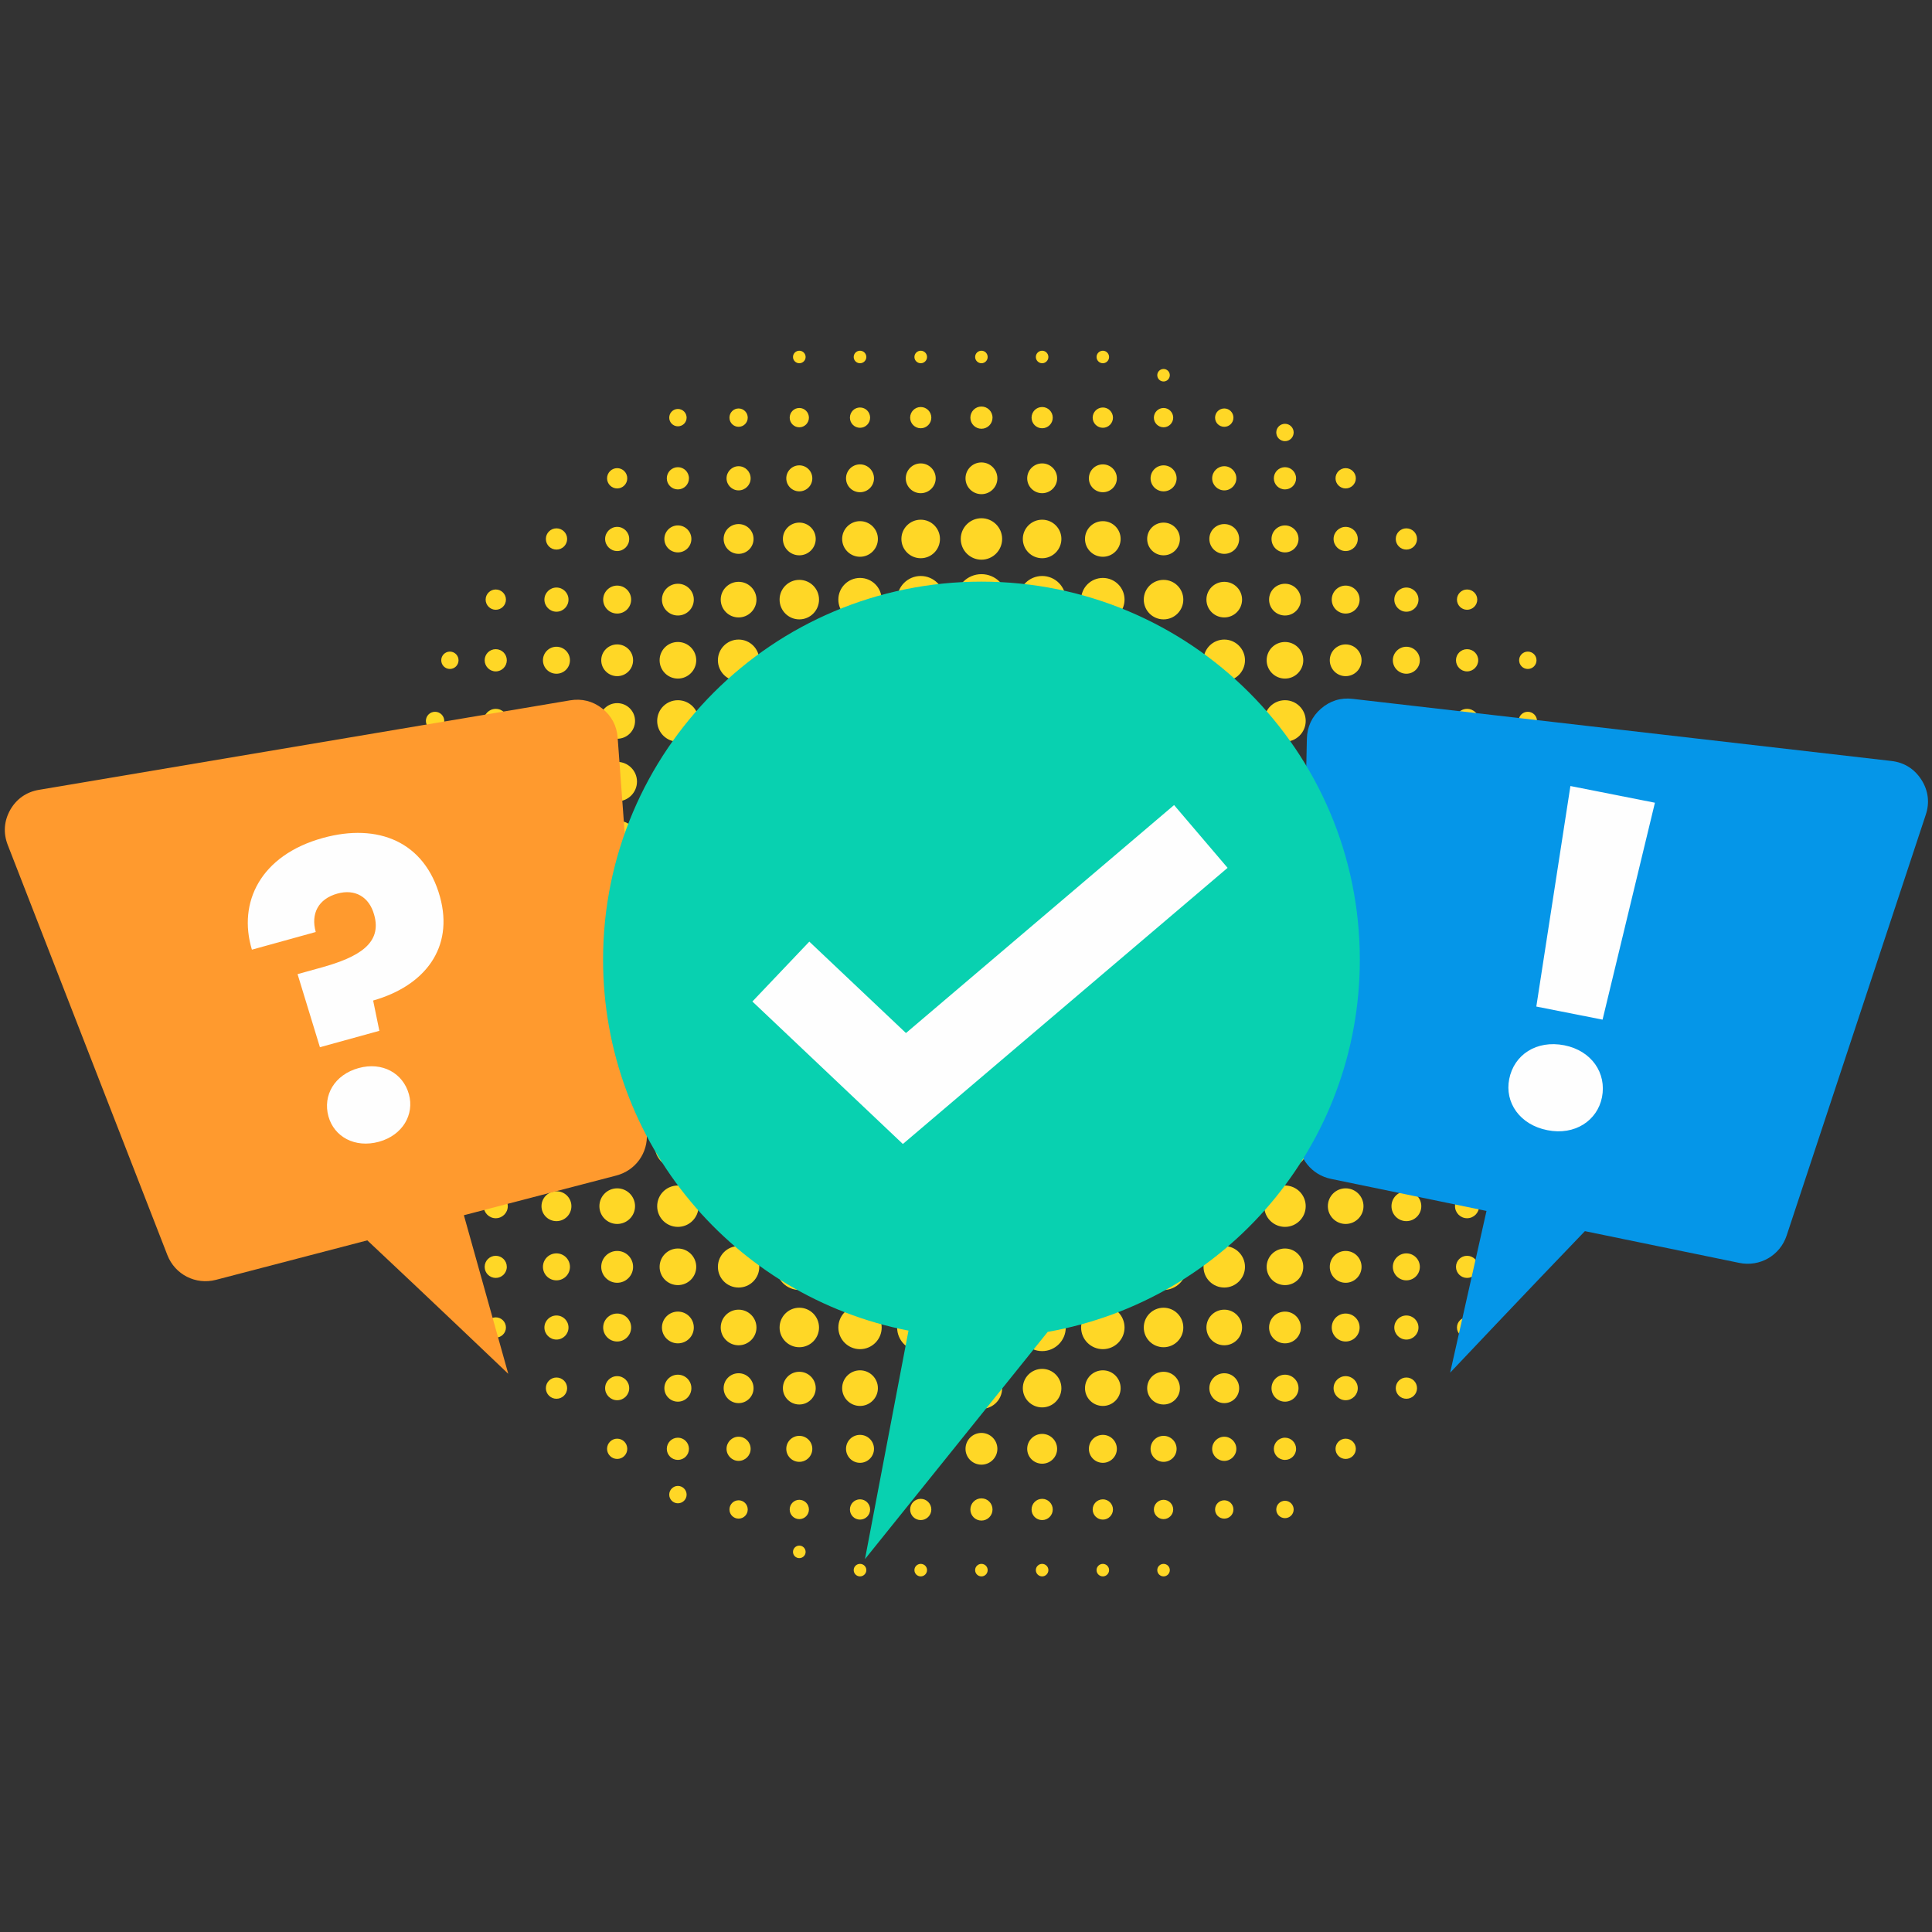
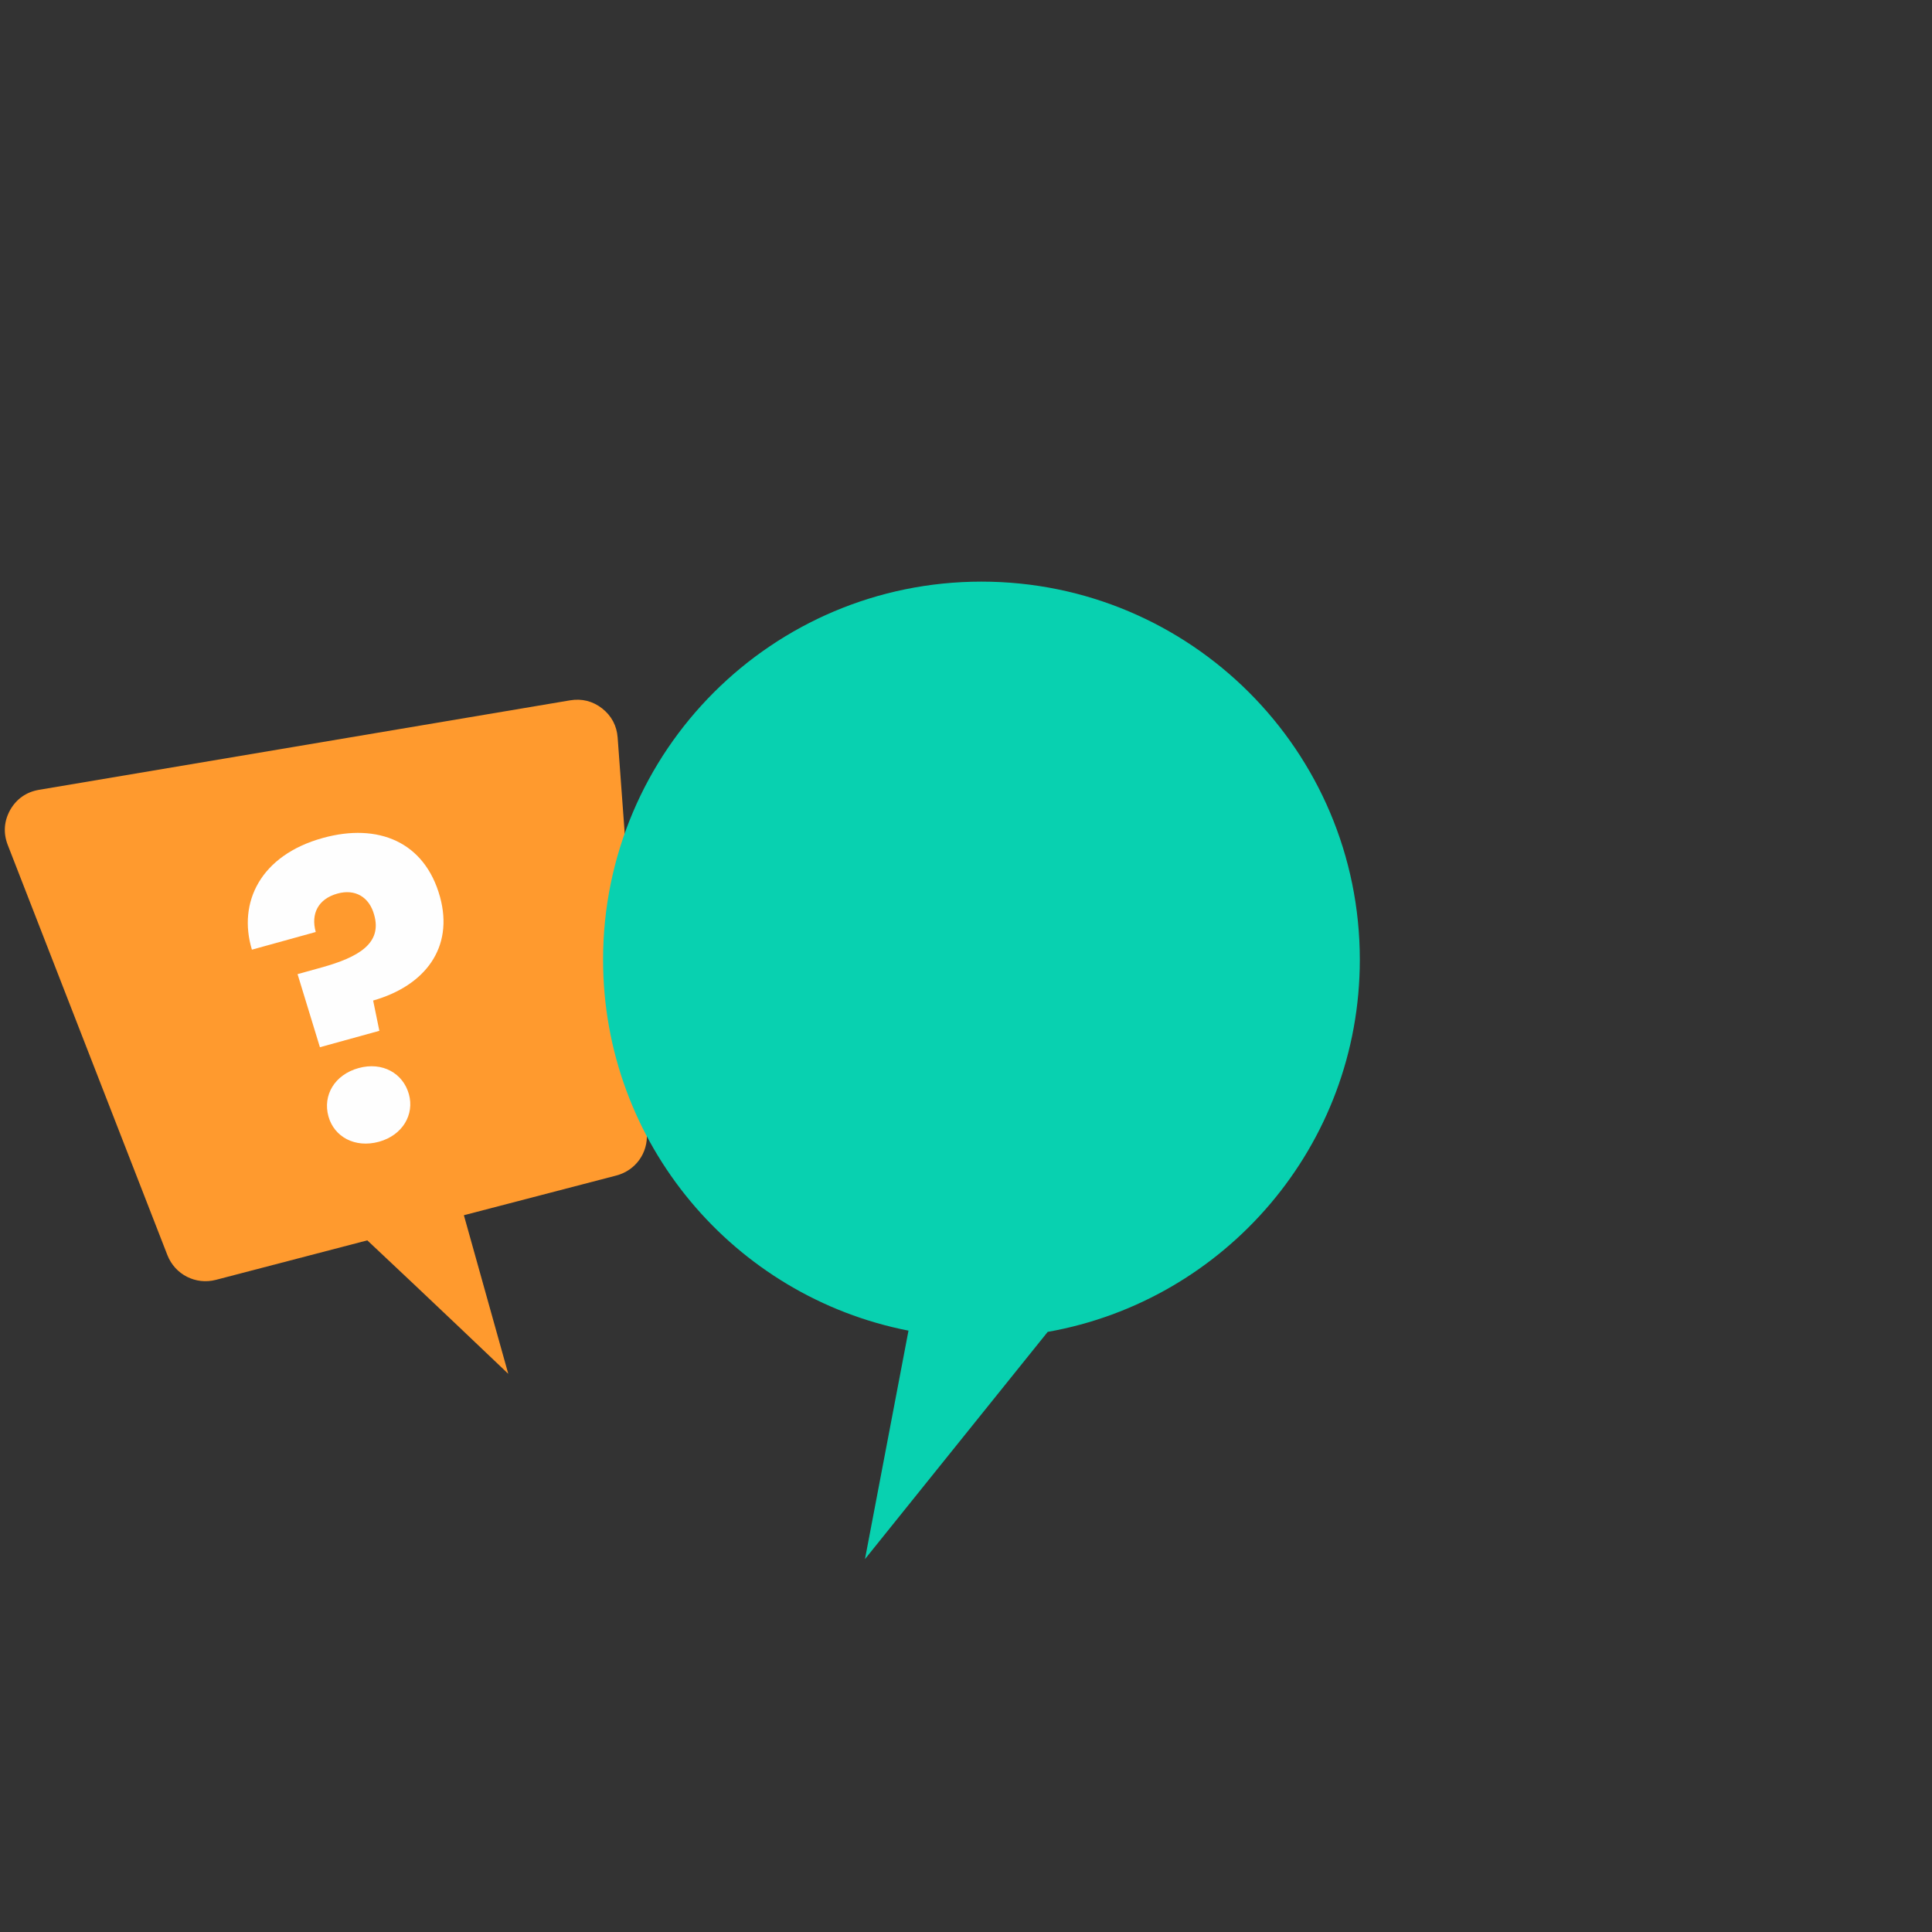
<svg xmlns="http://www.w3.org/2000/svg" width="700" viewBox="0 0 525 525" height="700" preserveAspectRatio="xMidYMid meet">
  <rect x="0" y="0" width="525" height="525" fill="#333333" stroke="none" />
  <defs>
    <clipPath id="b9d96b3284">
-       <path d="M 100 95.305 L 434 95.305 L 434 428.418 L 100 428.418 Z M 100 95.305 " clip-rule="nonzero" />
-     </clipPath>
+       </clipPath>
  </defs>
  <g clip-path="url(#b9d96b3284)">
-     <path fill="#ffd726" d="M 357.426 261.836 C 357.426 266.398 353.73 270.09 349.188 270.09 C 345.809 270.09 342.906 268.059 341.641 265.184 C 340.742 267.531 338.945 269.457 336.676 270.512 C 339.5 271.961 341.453 274.918 341.453 278.32 C 341.453 282.645 338.285 286.258 334.141 286.969 C 337.863 287.656 340.66 290.898 340.66 294.805 C 340.66 299.207 337.098 302.77 332.691 302.77 C 328.996 302.77 325.879 300.289 324.98 296.887 C 324.215 300.105 321.707 302.664 318.543 303.508 C 321.867 304.535 324.297 307.621 324.297 311.289 C 324.297 315.77 320.652 319.383 316.191 319.383 C 312.523 319.383 309.406 316.957 308.406 313.633 C 307.559 316.824 305 319.305 301.777 320.07 C 305.184 320.992 307.664 324.078 307.664 327.773 C 307.664 332.176 304.102 335.738 299.695 335.738 C 295.785 335.738 292.539 332.941 291.828 329.25 C 291.141 333.391 287.523 336.527 283.195 336.527 C 279.789 336.527 276.832 334.602 275.383 331.754 C 274.324 334.023 272.398 335.844 270.051 336.711 C 272.926 338.004 274.934 340.879 274.934 344.258 C 274.934 348.793 271.238 352.484 266.695 352.484 C 262.129 352.484 258.434 348.793 258.434 344.258 C 258.434 340.879 260.469 338.004 263.344 336.711 C 260.969 335.844 259.07 334.023 258.012 331.754 C 256.562 334.602 253.605 336.527 250.199 336.527 C 245.844 336.527 242.254 333.391 241.539 329.25 C 240.855 332.941 237.609 335.738 233.699 335.738 C 229.293 335.738 225.703 332.176 225.703 327.773 C 225.703 324.078 228.211 320.992 231.617 320.07 C 228.395 319.305 225.836 316.824 224.965 313.633 C 223.961 316.957 220.871 319.383 217.203 319.383 C 212.715 319.383 209.098 315.77 209.098 311.289 C 209.098 307.621 211.527 304.535 214.852 303.508 C 211.66 302.664 209.18 300.105 208.414 296.887 C 207.488 300.289 204.398 302.77 200.703 302.77 C 196.297 302.77 192.73 299.207 192.73 294.805 C 192.73 290.898 195.531 287.656 199.227 286.969 C 195.082 286.258 191.941 282.645 191.941 278.32 C 191.941 274.918 193.867 271.961 196.719 270.512 C 194.422 269.457 192.625 267.531 191.754 265.184 C 190.461 268.059 187.586 270.09 184.207 270.09 C 179.664 270.09 175.969 266.398 175.969 261.836 C 175.969 257.27 179.664 253.605 184.207 253.605 C 187.586 253.605 190.461 255.609 191.754 258.484 C 192.625 256.137 194.422 254.211 196.719 253.156 C 193.867 251.707 191.941 248.754 191.941 245.352 C 191.941 241.023 195.082 237.41 199.227 236.727 C 195.531 236.012 192.73 232.77 192.73 228.867 C 192.73 224.461 196.297 220.898 200.703 220.898 C 204.398 220.898 207.488 223.379 208.414 226.781 C 209.18 223.562 211.66 221.004 214.852 220.16 C 211.527 219.133 209.098 216.047 209.098 212.383 C 209.098 207.898 212.715 204.285 217.203 204.285 C 220.871 204.285 223.961 206.711 224.965 210.035 C 225.836 206.867 228.395 204.363 231.617 203.598 C 228.211 202.676 225.703 199.59 225.703 195.898 C 225.703 191.492 229.293 187.934 233.699 187.934 C 237.609 187.934 240.855 190.727 241.539 194.418 C 242.254 190.277 245.844 187.141 250.199 187.141 C 253.605 187.141 256.562 189.094 258.012 191.914 C 259.07 189.645 260.969 187.852 263.344 186.957 C 260.469 185.664 258.434 182.789 258.434 179.414 C 258.434 174.875 262.129 171.184 266.695 171.184 C 271.238 171.184 274.934 174.875 274.934 179.414 C 274.934 182.789 272.926 185.664 270.051 186.957 C 272.398 187.852 274.324 189.645 275.383 191.914 C 276.832 189.094 279.789 187.141 283.195 187.141 C 287.523 187.141 291.141 190.305 291.828 194.418 C 292.539 190.727 295.785 187.934 299.695 187.934 C 304.102 187.934 307.664 191.492 307.664 195.898 C 307.664 199.59 305.184 202.676 301.777 203.598 C 305 204.363 307.559 206.867 308.406 210.035 C 309.406 206.711 312.523 204.285 316.191 204.285 C 320.652 204.285 324.297 207.898 324.297 212.383 C 324.297 216.047 321.867 219.133 318.543 220.16 C 321.707 221.004 324.215 223.562 324.98 226.781 C 325.879 223.379 328.996 220.898 332.691 220.898 C 337.098 220.898 340.66 224.461 340.66 228.867 C 340.66 232.77 337.863 236.012 334.168 236.727 C 338.285 237.41 341.453 241.023 341.453 245.352 C 341.453 248.754 339.5 251.707 336.676 253.156 C 338.945 254.211 340.742 256.137 341.641 258.484 C 342.906 255.609 345.809 253.605 349.188 253.605 C 353.73 253.605 357.426 257.27 357.426 261.836 Z M 431.652 260.121 C 432.602 260.121 433.367 260.883 433.367 261.836 C 433.367 262.785 432.602 263.547 431.652 263.547 C 430.73 263.547 429.965 262.785 429.965 261.836 C 429.965 260.883 430.73 260.121 431.652 260.121 Z M 431.652 243.637 C 432.602 243.637 433.367 244.402 433.367 245.352 C 433.367 246.301 432.602 247.062 431.652 247.062 C 430.73 247.062 429.965 246.301 429.965 245.352 C 429.965 244.402 430.73 243.637 431.652 243.637 Z M 415.156 242.477 C 416.766 242.477 418.059 243.766 418.059 245.352 C 418.059 246.934 416.766 248.227 415.156 248.227 C 413.57 248.227 412.277 246.934 412.277 245.352 C 412.277 243.766 413.57 242.477 415.156 242.477 Z M 398.656 241.289 C 400.898 241.289 402.723 243.109 402.723 245.352 C 402.723 247.59 400.898 249.41 398.656 249.41 C 396.414 249.41 394.617 247.59 394.617 245.352 C 394.617 243.109 396.414 241.289 398.656 241.289 Z M 382.16 240.129 C 385.062 240.129 387.41 242.477 387.41 245.352 C 387.41 248.25 385.062 250.598 382.16 250.598 C 379.281 250.598 376.934 248.25 376.934 245.352 C 376.934 242.477 379.281 240.129 382.16 240.129 Z M 365.66 238.941 C 369.223 238.941 372.102 241.816 372.102 245.352 C 372.102 248.883 369.223 251.758 365.66 251.758 C 362.121 251.758 359.246 248.883 359.246 245.352 C 359.246 241.816 362.121 238.941 365.66 238.941 Z M 349.188 237.754 C 353.359 237.754 356.766 241.156 356.766 245.352 C 356.766 249.543 353.359 252.945 349.188 252.945 C 344.992 252.945 341.586 249.543 341.586 245.352 C 341.586 241.156 344.992 237.754 349.188 237.754 Z M 331.211 236.727 C 328.176 236.145 325.773 233.902 324.98 230.977 C 324.402 233.348 322.898 235.355 320.863 236.594 C 322.684 237.57 324.191 239.098 325.086 240.945 C 326.383 238.758 328.598 237.148 331.211 236.727 Z M 325.113 249.754 C 324.48 251.02 323.582 252.129 322.527 253.023 C 323.582 253.789 324.508 254.738 325.246 255.848 C 326.172 254.715 327.332 253.789 328.676 253.156 C 327.199 252.391 325.934 251.207 325.113 249.754 Z M 311.492 236.594 C 310.305 235.855 309.277 234.852 308.535 233.691 C 307.98 234.723 307.215 235.672 306.344 236.434 C 307.242 237.121 308.035 237.914 308.695 238.809 C 309.488 237.914 310.438 237.148 311.492 236.594 Z M 308.695 251.891 C 308.43 252.234 308.168 252.551 307.902 252.867 C 308.219 253.156 308.535 253.473 308.852 253.816 C 309.172 253.527 309.488 253.262 309.855 253.023 C 309.434 252.684 309.039 252.285 308.695 251.891 Z M 293.043 236.434 C 292.699 236.145 292.406 235.828 292.117 235.512 C 291.906 235.777 291.695 236.039 291.484 236.277 C 291.773 236.516 292.012 236.777 292.277 237.066 C 292.512 236.855 292.777 236.645 293.043 236.434 Z M 431.652 227.176 C 432.602 227.176 433.367 227.918 433.367 228.867 C 433.367 229.816 432.602 230.578 431.652 230.578 C 430.73 230.578 429.965 229.816 429.965 228.867 C 429.965 227.918 430.73 227.176 431.652 227.176 Z M 415.156 226.121 C 416.688 226.121 417.926 227.363 417.926 228.867 C 417.926 230.395 416.688 231.609 415.156 231.609 C 413.648 231.609 412.41 230.395 412.41 228.867 C 412.41 227.363 413.648 226.121 415.156 226.121 Z M 398.656 225.066 C 400.77 225.066 402.457 226.781 402.457 228.867 C 402.457 230.977 400.77 232.664 398.656 232.664 C 396.57 232.664 394.855 230.977 394.855 228.867 C 394.855 226.781 396.57 225.066 398.656 225.066 Z M 382.16 224.039 C 384.852 224.039 387.016 226.203 387.016 228.867 C 387.016 231.555 384.852 233.719 382.16 233.719 C 379.492 233.719 377.328 231.555 377.328 228.867 C 377.328 226.203 379.492 224.039 382.16 224.039 Z M 365.66 222.984 C 368.934 222.984 371.574 225.621 371.574 228.867 C 371.574 232.109 368.934 234.746 365.66 234.746 C 362.414 234.746 359.773 232.109 359.773 228.867 C 359.773 225.621 362.414 222.984 365.66 222.984 Z M 349.188 221.93 C 353.016 221.93 356.105 225.043 356.105 228.867 C 356.105 232.691 353.016 235.801 349.188 235.801 C 345.336 235.801 342.246 232.691 342.246 228.867 C 342.246 225.043 345.336 221.93 349.188 221.93 Z M 313.844 220.16 C 311.23 219.371 309.195 217.34 308.406 214.73 C 307.824 216.945 306.398 218.816 304.496 220.031 C 306.215 220.953 307.613 222.352 308.535 224.066 C 309.723 222.168 311.625 220.742 313.844 220.16 Z M 294.863 220.031 C 293.676 219.266 292.699 218.262 291.961 217.074 C 291.406 218.133 290.641 219.082 289.742 219.871 C 290.641 220.531 291.43 221.324 292.117 222.219 C 292.883 221.348 293.832 220.582 294.863 220.031 Z M 276.648 219.871 C 276.254 219.527 275.855 219.133 275.516 218.711 C 275.277 219.082 274.984 219.398 274.695 219.715 C 275.039 220.004 275.383 220.32 275.672 220.664 C 275.988 220.398 276.305 220.137 276.648 219.871 Z M 431.652 210.691 C 432.602 210.691 433.367 211.457 433.367 212.383 C 433.367 213.332 432.602 214.094 431.652 214.094 C 430.73 214.094 429.965 213.332 429.965 212.383 C 429.965 211.457 430.73 210.691 431.652 210.691 Z M 415.156 209.77 C 416.605 209.77 417.793 210.93 417.793 212.383 C 417.793 213.832 416.605 215.02 415.156 215.02 C 413.703 215.02 412.543 213.832 412.543 212.383 C 412.543 210.93 413.703 209.77 415.156 209.77 Z M 398.656 208.848 C 400.609 208.848 402.195 210.43 402.195 212.383 C 402.195 214.332 400.609 215.914 398.656 215.914 C 396.703 215.914 395.121 214.332 395.121 212.383 C 395.121 210.43 396.703 208.848 398.656 208.848 Z M 382.16 207.949 C 384.641 207.949 386.621 209.93 386.621 212.383 C 386.621 214.836 384.641 216.84 382.16 216.84 C 379.703 216.84 377.723 214.836 377.723 212.383 C 377.723 209.93 379.703 207.949 382.16 207.949 Z M 365.66 207.027 C 368.645 207.027 371.047 209.426 371.047 212.383 C 371.047 215.363 368.645 217.762 365.66 217.762 C 362.703 217.762 360.301 215.363 360.301 212.383 C 360.301 209.426 362.703 207.027 365.66 207.027 Z M 349.188 206.105 C 352.645 206.105 355.473 208.926 355.473 212.383 C 355.473 215.863 352.645 218.66 349.188 218.66 C 345.703 218.66 342.879 215.863 342.879 212.383 C 342.879 208.926 345.703 206.105 349.188 206.105 Z M 332.691 205.18 C 336.648 205.18 339.871 208.426 339.871 212.383 C 339.871 216.363 336.648 219.582 332.691 219.582 C 328.703 219.582 325.484 216.363 325.484 212.383 C 325.484 208.426 328.703 205.18 332.691 205.18 Z M 297.582 203.598 C 294.652 202.809 292.406 200.379 291.828 197.375 C 291.406 199.984 289.793 202.199 287.605 203.465 C 289.453 204.391 290.984 205.867 291.961 207.711 C 293.199 205.684 295.207 204.18 297.582 203.598 Z M 278.762 203.465 C 277.336 202.621 276.148 201.383 275.383 199.906 C 274.75 201.25 273.824 202.41 272.688 203.336 C 273.797 204.074 274.75 204.996 275.516 206.051 C 276.41 204.996 277.52 204.098 278.762 203.465 Z M 415.156 193.418 C 416.527 193.418 417.664 194.527 417.664 195.898 C 417.664 197.27 416.527 198.402 415.156 198.402 C 413.781 198.402 412.672 197.27 412.672 195.898 C 412.672 194.527 413.781 193.418 415.156 193.418 Z M 398.656 192.625 C 400.477 192.625 401.93 194.102 401.93 195.898 C 401.93 197.715 400.477 199.168 398.656 199.168 C 396.863 199.168 395.383 197.715 395.383 195.898 C 395.383 194.102 396.863 192.625 398.656 192.625 Z M 382.16 191.836 C 384.402 191.836 386.223 193.656 386.223 195.898 C 386.223 198.141 384.402 199.957 382.16 199.957 C 379.914 199.957 378.121 198.141 378.121 195.898 C 378.121 193.656 379.914 191.836 382.16 191.836 Z M 365.66 191.07 C 368.352 191.07 370.516 193.234 370.516 195.898 C 370.516 198.586 368.352 200.75 365.66 200.75 C 362.992 200.75 360.828 198.586 360.828 195.898 C 360.828 193.234 362.992 191.07 365.66 191.07 Z M 349.188 190.277 C 352.277 190.277 354.812 192.785 354.812 195.898 C 354.812 199.008 352.277 201.543 349.188 201.543 C 346.074 201.543 343.539 199.008 343.539 195.898 C 343.539 192.785 346.074 190.277 349.188 190.277 Z M 332.691 189.488 C 336.227 189.488 339.105 192.363 339.105 195.898 C 339.105 199.457 336.227 202.305 332.691 202.305 C 329.125 202.305 326.277 199.457 326.277 195.898 C 326.277 192.363 329.125 189.488 332.691 189.488 Z M 316.191 188.723 C 320.152 188.723 323.398 191.941 323.398 195.898 C 323.398 199.879 320.152 203.098 316.191 203.098 C 312.207 203.098 308.984 199.879 308.984 195.898 C 308.984 191.941 312.207 188.723 316.191 188.723 Z M 415.156 177.066 C 416.477 177.066 417.531 178.121 417.531 179.414 C 417.531 180.73 416.477 181.785 415.156 181.785 C 413.863 181.785 412.805 180.73 412.805 179.414 C 412.805 178.121 413.863 177.066 415.156 177.066 Z M 398.656 176.406 C 400.32 176.406 401.691 177.75 401.691 179.414 C 401.691 181.074 400.32 182.445 398.656 182.445 C 396.992 182.445 395.648 181.074 395.648 179.414 C 395.648 177.75 396.992 176.406 398.656 176.406 Z M 382.16 175.746 C 384.191 175.746 385.828 177.406 385.828 179.414 C 385.828 181.445 384.191 183.078 382.16 183.078 C 380.152 183.078 378.488 181.445 378.488 179.414 C 378.488 177.406 380.152 175.746 382.16 175.746 Z M 365.66 175.113 C 368.062 175.113 369.988 177.039 369.988 179.414 C 369.988 181.812 368.062 183.738 365.66 183.738 C 363.285 183.738 361.355 181.812 361.355 179.414 C 361.355 177.039 363.285 175.113 365.66 175.113 Z M 349.188 174.453 C 351.934 174.453 354.152 176.668 354.152 179.414 C 354.152 182.156 351.934 184.398 349.188 184.398 C 346.418 184.398 344.199 182.156 344.199 179.414 C 344.199 176.668 346.418 174.453 349.188 174.453 Z M 332.691 173.793 C 335.777 173.793 338.312 176.328 338.312 179.414 C 338.312 182.523 335.777 185.059 332.691 185.059 C 329.574 185.059 327.043 182.523 327.043 179.414 C 327.043 176.328 329.574 173.793 332.691 173.793 Z M 316.191 173.137 C 319.648 173.137 322.473 175.957 322.473 179.414 C 322.473 182.895 319.648 185.691 316.191 185.691 C 312.707 185.691 309.91 182.895 309.91 179.414 C 309.91 175.957 312.707 173.137 316.191 173.137 Z M 299.695 172.477 C 303.52 172.477 306.637 175.59 306.637 179.414 C 306.637 183.262 303.52 186.348 299.695 186.348 C 295.867 186.348 292.75 183.262 292.75 179.414 C 292.75 175.59 295.867 172.477 299.695 172.477 Z M 283.195 171.844 C 287.391 171.844 290.77 175.219 290.77 179.414 C 290.77 183.605 287.391 187.008 283.195 187.008 C 279 187.008 275.594 183.605 275.594 179.414 C 275.594 175.219 279 171.844 283.195 171.844 Z M 398.656 160.184 C 400.188 160.184 401.43 161.426 401.43 162.93 C 401.43 164.457 400.188 165.699 398.656 165.699 C 397.152 165.699 395.91 164.457 395.91 162.93 C 395.91 161.426 397.152 160.184 398.656 160.184 Z M 382.16 159.656 C 383.98 159.656 385.457 161.133 385.457 162.93 C 385.457 164.75 383.98 166.227 382.16 166.227 C 380.363 166.227 378.887 164.75 378.887 162.93 C 378.887 161.133 380.363 159.656 382.16 159.656 Z M 365.66 159.129 C 367.773 159.129 369.461 160.844 369.461 162.93 C 369.461 165.039 367.773 166.727 365.66 166.727 C 363.574 166.727 361.887 165.039 361.887 162.93 C 361.887 160.844 363.574 159.129 365.66 159.129 Z M 349.188 158.629 C 351.562 158.629 353.492 160.555 353.492 162.93 C 353.492 165.328 351.562 167.254 349.188 167.254 C 346.785 167.254 344.859 165.328 344.859 162.93 C 344.859 160.555 346.785 158.629 349.188 158.629 Z M 332.691 158.102 C 335.355 158.102 337.52 160.266 337.52 162.93 C 337.52 165.617 335.355 167.781 332.691 167.781 C 329.996 167.781 327.832 165.617 327.832 162.93 C 327.832 160.266 329.996 158.102 332.691 158.102 Z M 316.191 157.574 C 319.148 157.574 321.551 159.973 321.551 162.93 C 321.551 165.91 319.148 168.309 316.191 168.309 C 313.207 168.309 310.809 165.91 310.809 162.93 C 310.809 159.973 313.207 157.574 316.191 157.574 Z M 299.695 157.047 C 302.941 157.047 305.582 159.684 305.582 162.93 C 305.582 166.199 302.941 168.836 299.695 168.836 C 296.422 168.836 293.781 166.199 293.781 162.93 C 293.781 159.684 296.422 157.047 299.695 157.047 Z M 283.195 156.52 C 286.734 156.52 289.609 159.395 289.609 162.93 C 289.609 166.488 286.734 169.336 283.195 169.336 C 279.656 169.336 276.781 166.488 276.781 162.93 C 276.781 159.395 279.656 156.52 283.195 156.52 Z M 382.16 143.57 C 383.77 143.57 385.062 144.863 385.062 146.445 C 385.062 148.055 383.77 149.344 382.16 149.344 C 380.574 149.344 379.281 148.055 379.281 146.445 C 379.281 144.863 380.574 143.57 382.16 143.57 Z M 365.66 143.172 C 367.48 143.172 368.961 144.648 368.961 146.445 C 368.961 148.266 367.48 149.742 365.66 149.742 C 363.863 149.742 362.387 148.266 362.387 146.445 C 362.387 144.648 363.863 143.172 365.66 143.172 Z M 349.188 142.777 C 351.195 142.777 352.859 144.438 352.859 146.445 C 352.859 148.477 351.195 150.109 349.188 150.109 C 347.156 150.109 345.52 148.477 345.52 146.445 C 345.52 144.438 347.156 142.777 349.188 142.777 Z M 332.691 142.41 C 334.934 142.41 336.73 144.203 336.73 146.445 C 336.73 148.688 334.934 150.504 332.691 150.504 C 330.445 150.504 328.625 148.688 328.625 146.445 C 328.625 144.203 330.445 142.41 332.691 142.41 Z M 316.191 142.012 C 318.648 142.012 320.625 143.992 320.625 146.445 C 320.625 148.922 318.648 150.902 316.191 150.902 C 313.711 150.902 311.73 148.922 311.73 146.445 C 311.73 143.992 313.711 142.012 316.191 142.012 Z M 299.695 141.617 C 302.359 141.617 304.523 143.781 304.523 146.445 C 304.523 149.133 302.359 151.297 299.695 151.297 C 297 151.297 294.836 149.133 294.836 146.445 C 294.836 143.781 297 141.617 299.695 141.617 Z M 283.195 141.223 C 286.074 141.223 288.422 143.57 288.422 146.445 C 288.422 149.344 286.074 151.691 283.195 151.691 C 280.293 151.691 277.941 149.344 277.941 146.445 C 277.941 143.57 280.293 141.223 283.195 141.223 Z M 365.66 127.215 C 367.191 127.215 368.434 128.457 368.434 129.984 C 368.434 131.488 367.191 132.73 365.66 132.73 C 364.156 132.73 362.914 131.488 362.914 129.984 C 362.914 128.457 364.156 127.215 365.66 127.215 Z M 349.188 126.953 C 350.852 126.953 352.199 128.297 352.199 129.984 C 352.199 131.648 350.852 132.992 349.188 132.992 C 347.5 132.992 346.152 131.648 346.152 129.984 C 346.152 128.297 347.5 126.953 349.188 126.953 Z M 332.691 126.688 C 334.484 126.688 335.965 128.168 335.965 129.984 C 335.965 131.781 334.484 133.258 332.691 133.258 C 330.867 133.258 329.391 131.781 329.391 129.984 C 329.391 128.168 330.867 126.688 332.691 126.688 Z M 316.191 126.453 C 318.145 126.453 319.73 128.035 319.73 129.984 C 319.73 131.938 318.145 133.52 316.191 133.52 C 314.238 133.52 312.656 131.938 312.656 129.984 C 312.656 128.035 314.238 126.453 316.191 126.453 Z M 299.695 126.188 C 301.777 126.188 303.496 127.875 303.496 129.984 C 303.496 132.07 301.777 133.758 299.695 133.758 C 297.582 133.758 295.891 132.07 295.891 129.984 C 295.891 127.875 297.582 126.188 299.695 126.188 Z M 283.195 125.926 C 285.438 125.926 287.262 127.742 287.262 129.984 C 287.262 132.203 285.438 134.02 283.195 134.02 C 280.953 134.02 279.129 132.203 279.129 129.984 C 279.129 127.742 280.953 125.926 283.195 125.926 Z M 349.188 115.164 C 350.48 115.164 351.539 116.219 351.539 117.512 C 351.539 118.828 350.48 119.883 349.188 119.883 C 347.867 119.883 346.812 118.828 346.812 117.512 C 346.812 116.219 347.867 115.164 349.188 115.164 Z M 332.691 110.996 C 334.062 110.996 335.172 112.105 335.172 113.5 C 335.172 114.875 334.062 115.98 332.691 115.98 C 331.289 115.98 330.184 114.875 330.184 113.5 C 330.184 112.105 331.289 110.996 332.691 110.996 Z M 316.191 110.863 C 317.617 110.863 318.805 112.051 318.805 113.5 C 318.805 114.926 317.617 116.113 316.191 116.113 C 314.738 116.113 313.551 114.926 313.551 113.5 C 313.551 112.051 314.738 110.863 316.191 110.863 Z M 299.695 110.73 C 301.199 110.73 302.438 111.973 302.438 113.5 C 302.438 115.004 301.199 116.246 299.695 116.246 C 298.164 116.246 296.922 115.004 296.922 113.5 C 296.922 111.973 298.164 110.73 299.695 110.73 Z M 283.195 110.602 C 284.777 110.602 286.074 111.895 286.074 113.5 C 286.074 115.086 284.777 116.375 283.195 116.375 C 281.586 116.375 280.316 115.086 280.316 113.5 C 280.316 111.895 281.586 110.602 283.195 110.602 Z M 415.156 258.828 C 416.816 258.828 418.191 260.172 418.191 261.836 C 418.191 263.496 416.816 264.84 415.156 264.84 C 413.492 264.84 412.145 263.496 412.145 261.836 C 412.145 260.172 413.492 258.828 415.156 258.828 Z M 398.656 257.508 C 401.059 257.508 402.984 259.461 402.984 261.836 C 402.984 264.234 401.059 266.16 398.656 266.16 C 396.281 266.16 394.355 264.234 394.355 261.836 C 394.355 259.461 396.281 257.508 398.656 257.508 Z M 382.16 256.215 C 385.273 256.215 387.809 258.723 387.809 261.836 C 387.809 264.945 385.273 267.453 382.16 267.453 C 379.07 267.453 376.535 264.945 376.535 261.836 C 376.535 258.723 379.07 256.215 382.16 256.215 Z M 365.66 254.898 C 369.516 254.898 372.602 258.012 372.602 261.836 C 372.602 265.66 369.516 268.77 365.66 268.77 C 361.832 268.77 358.742 265.66 358.742 261.836 C 358.742 258.012 361.832 254.898 365.66 254.898 Z M 316.191 100.262 C 317.117 100.262 317.883 101.027 317.883 101.949 C 317.883 102.898 317.117 103.664 316.191 103.664 C 315.242 103.664 314.477 102.898 314.477 101.949 C 314.477 101.027 315.242 100.262 316.191 100.262 Z M 299.695 95.305 C 300.617 95.305 301.383 96.066 301.383 97.016 C 301.383 97.941 300.617 98.707 299.695 98.707 C 298.742 98.707 297.977 97.941 297.977 97.016 C 297.977 96.066 298.742 95.305 299.695 95.305 Z M 283.195 95.305 C 284.121 95.305 284.887 96.066 284.887 97.016 C 284.887 97.941 284.121 98.707 283.195 98.707 C 282.246 98.707 281.48 97.941 281.48 97.016 C 281.48 96.066 282.246 95.305 283.195 95.305 Z M 266.695 95.305 C 267.648 95.305 268.387 96.066 268.387 97.016 C 268.387 97.941 267.648 98.707 266.695 98.707 C 265.746 98.707 264.98 97.941 264.98 97.016 C 264.98 96.066 265.746 95.305 266.695 95.305 Z M 266.695 110.469 C 268.359 110.469 269.707 111.812 269.707 113.5 C 269.707 115.164 268.359 116.508 266.695 116.508 C 265.035 116.508 263.688 115.164 263.688 113.5 C 263.688 111.812 265.035 110.469 266.695 110.469 Z M 266.695 125.66 C 269.074 125.66 271.027 127.586 271.027 129.984 C 271.027 132.359 269.074 134.285 266.695 134.285 C 264.297 134.285 262.367 132.359 262.367 129.984 C 262.367 127.586 264.297 125.66 266.695 125.66 Z M 266.695 140.824 C 269.812 140.824 272.32 143.359 272.32 146.445 C 272.32 149.555 269.812 152.09 266.695 152.09 C 263.582 152.09 261.074 149.555 261.074 146.445 C 261.074 143.359 263.582 140.824 266.695 140.824 Z M 266.695 156.02 C 270.523 156.02 273.641 159.105 273.641 162.93 C 273.641 166.777 270.523 169.863 266.695 169.863 C 262.871 169.863 259.754 166.777 259.754 162.93 C 259.754 159.105 262.871 156.02 266.695 156.02 Z M 268.387 426.652 C 268.387 427.602 267.648 428.367 266.695 428.367 C 265.746 428.367 264.98 427.602 264.98 426.652 C 264.98 425.727 265.746 424.965 266.695 424.965 C 267.648 424.965 268.387 425.727 268.387 426.652 Z M 284.887 426.652 C 284.887 427.602 284.121 428.367 283.195 428.367 C 282.246 428.367 281.48 427.602 281.48 426.652 C 281.48 425.727 282.246 424.965 283.195 424.965 C 284.121 424.965 284.887 425.727 284.887 426.652 Z M 286.074 410.191 C 286.074 411.777 284.777 413.066 283.195 413.066 C 281.586 413.066 280.316 411.777 280.316 410.191 C 280.316 408.586 281.586 407.293 283.195 407.293 C 284.777 407.293 286.074 408.586 286.074 410.191 Z M 287.262 393.707 C 287.262 395.949 285.438 397.746 283.195 397.746 C 280.953 397.746 279.129 395.949 279.129 393.707 C 279.129 391.469 280.953 389.648 283.195 389.648 C 285.438 389.648 287.262 391.469 287.262 393.707 Z M 288.422 377.227 C 288.422 380.098 286.074 382.445 283.195 382.445 C 280.293 382.445 277.941 380.098 277.941 377.227 C 277.941 374.324 280.293 371.977 283.195 371.977 C 286.074 371.977 288.422 374.324 288.422 377.227 Z M 289.609 360.742 C 289.609 364.273 286.734 367.148 283.195 367.148 C 279.656 367.148 276.781 364.273 276.781 360.742 C 276.781 357.18 279.656 354.332 283.195 354.332 C 286.734 354.332 289.609 357.18 289.609 360.742 Z M 290.77 344.258 C 290.77 348.449 287.391 351.824 283.195 351.824 C 279 351.824 275.594 348.449 275.594 344.258 C 275.594 340.062 279 336.66 283.195 336.66 C 287.391 336.66 290.77 340.062 290.77 344.258 Z M 291.828 326.293 C 292.406 323.289 294.652 320.863 297.582 320.07 C 295.207 319.488 293.199 317.988 291.961 315.98 C 290.984 317.801 289.453 319.277 287.605 320.203 C 289.793 321.469 291.406 323.684 291.828 326.293 Z M 278.762 320.203 C 277.52 319.57 276.41 318.699 275.516 317.617 C 274.75 318.672 273.797 319.594 272.688 320.332 C 273.824 321.258 274.75 322.445 275.383 323.789 C 276.148 322.285 277.336 321.047 278.762 320.203 Z M 291.961 306.594 C 292.699 305.406 293.676 304.402 294.863 303.637 C 293.832 303.086 292.883 302.32 292.117 301.449 C 291.43 302.348 290.641 303.137 289.742 303.797 C 290.641 304.59 291.406 305.539 291.961 306.594 Z M 276.648 303.797 C 276.305 303.559 275.988 303.297 275.672 303.004 C 275.383 303.348 275.039 303.664 274.695 303.953 C 274.984 304.273 275.277 304.613 275.516 304.957 C 275.855 304.535 276.254 304.141 276.648 303.797 Z M 292.117 288.156 C 292.406 287.84 292.699 287.523 293.043 287.234 C 292.777 287.047 292.512 286.836 292.277 286.602 C 292.012 286.891 291.75 287.152 291.484 287.391 C 291.695 287.629 291.906 287.895 292.117 288.156 Z M 301.383 426.652 C 301.383 427.602 300.617 428.367 299.695 428.367 C 298.742 428.367 297.977 427.602 297.977 426.652 C 297.977 425.727 298.742 424.965 299.695 424.965 C 300.617 424.965 301.383 425.727 301.383 426.652 Z M 302.438 410.191 C 302.438 411.695 301.199 412.938 299.695 412.938 C 298.164 412.938 296.922 411.695 296.922 410.191 C 296.922 408.664 298.164 407.426 299.695 407.426 C 301.199 407.426 302.438 408.664 302.438 410.191 Z M 303.496 393.711 C 303.496 395.793 301.777 397.508 299.695 397.508 C 297.582 397.508 295.891 395.793 295.891 393.711 C 295.891 391.598 297.582 389.91 299.695 389.91 C 301.777 389.91 303.496 391.598 303.496 393.711 Z M 304.523 377.227 C 304.523 379.887 302.359 382.051 299.695 382.051 C 297 382.051 294.836 379.887 294.836 377.227 C 294.836 374.535 297 372.371 299.695 372.371 C 302.359 372.371 304.523 374.535 304.523 377.227 Z M 305.582 360.742 C 305.582 363.984 302.941 366.621 299.695 366.621 C 296.422 366.621 293.781 363.984 293.781 360.742 C 293.781 357.469 296.422 354.832 299.695 354.832 C 302.941 354.832 305.582 357.469 305.582 360.742 Z M 306.637 344.258 C 306.637 348.082 303.52 351.191 299.695 351.191 C 295.867 351.191 292.75 348.082 292.75 344.258 C 292.75 340.43 295.867 337.32 299.695 337.32 C 303.52 337.32 306.637 340.43 306.637 344.258 Z M 308.406 308.941 C 309.195 306.355 311.23 304.297 313.844 303.508 C 311.625 302.926 309.723 301.504 308.535 299.602 C 307.613 301.316 306.215 302.715 304.496 303.637 C 306.398 304.852 307.824 306.723 308.406 308.941 Z M 308.535 289.977 C 309.277 288.816 310.305 287.812 311.492 287.074 C 310.438 286.52 309.488 285.758 308.695 284.859 C 308.035 285.758 307.242 286.574 306.348 287.234 C 307.219 288.023 307.98 288.949 308.535 289.977 Z M 308.695 271.777 C 309.039 271.383 309.434 270.988 309.855 270.645 C 309.488 270.406 309.172 270.141 308.852 269.852 C 308.535 270.195 308.219 270.512 307.902 270.828 C 308.168 271.117 308.43 271.434 308.695 271.777 Z M 317.883 426.652 C 317.883 427.602 317.117 428.367 316.191 428.367 C 315.242 428.367 314.477 427.602 314.477 426.652 C 314.477 425.727 315.242 424.965 316.191 424.965 C 317.117 424.965 317.883 425.727 317.883 426.652 Z M 318.805 410.191 C 318.805 411.617 317.617 412.805 316.191 412.805 C 314.738 412.805 313.551 411.617 313.551 410.191 C 313.551 408.742 314.738 407.555 316.191 407.555 C 317.617 407.555 318.805 408.742 318.805 410.191 Z M 319.73 393.711 C 319.73 395.66 318.145 397.242 316.191 397.242 C 314.238 397.242 312.656 395.66 312.656 393.711 C 312.656 391.758 314.238 390.176 316.191 390.176 C 318.145 390.176 319.73 391.758 319.73 393.711 Z M 320.625 377.227 C 320.625 379.676 318.648 381.656 316.191 381.656 C 313.711 381.656 311.73 379.676 311.73 377.227 C 311.73 374.746 313.711 372.766 316.191 372.766 C 318.648 372.766 320.625 374.746 320.625 377.227 Z M 321.551 360.742 C 321.551 363.695 319.148 366.094 316.191 366.094 C 313.207 366.094 310.809 363.695 310.809 360.742 C 310.809 357.762 313.207 355.359 316.191 355.359 C 319.148 355.359 321.551 357.762 321.551 360.742 Z M 322.473 344.258 C 322.473 347.711 319.648 350.535 316.191 350.535 C 312.707 350.535 309.91 347.711 309.91 344.258 C 309.91 340.773 312.707 337.98 316.191 337.98 C 319.648 337.98 322.473 340.773 322.473 344.258 Z M 323.398 327.773 C 323.398 331.754 320.152 334.973 316.191 334.973 C 312.207 334.973 308.984 331.754 308.984 327.773 C 308.984 323.789 312.207 320.57 316.191 320.57 C 320.152 320.57 323.398 323.789 323.398 327.773 Z M 324.98 292.719 C 325.773 289.793 328.176 287.523 331.211 286.969 C 328.598 286.52 326.383 284.938 325.086 282.723 C 324.191 284.598 322.684 286.098 320.863 287.074 C 322.898 288.316 324.402 290.344 324.98 292.719 Z M 325.086 273.914 C 325.934 272.465 327.199 271.277 328.676 270.512 C 327.332 269.906 326.172 268.98 325.246 267.82 C 324.508 268.93 323.582 269.879 322.527 270.645 C 323.582 271.539 324.48 272.648 325.086 273.914 Z M 335.172 410.191 C 335.172 411.566 334.062 412.672 332.691 412.672 C 331.289 412.672 330.184 411.566 330.184 410.191 C 330.184 408.797 331.289 407.688 332.691 407.688 C 334.062 407.688 335.172 408.797 335.172 410.191 Z M 335.965 393.711 C 335.965 395.504 334.484 396.98 332.691 396.98 C 330.867 396.98 329.391 395.504 329.391 393.711 C 329.391 391.891 330.867 390.414 332.691 390.414 C 334.484 390.414 335.965 391.891 335.965 393.711 Z M 336.73 377.227 C 336.73 379.465 334.934 381.285 332.691 381.285 C 330.445 381.285 328.625 379.465 328.625 377.227 C 328.625 374.984 330.445 373.164 332.691 373.164 C 334.934 373.164 336.73 374.984 336.73 377.227 Z M 337.52 360.742 C 337.52 363.402 335.355 365.566 332.691 365.566 C 329.996 365.566 327.832 363.402 327.832 360.742 C 327.832 358.051 329.996 355.887 332.691 355.887 C 335.355 355.887 337.52 358.051 337.52 360.742 Z M 338.312 344.258 C 338.312 347.367 335.777 349.875 332.691 349.875 C 329.574 349.875 327.043 347.367 327.043 344.258 C 327.043 341.145 329.574 338.613 332.691 338.613 C 335.777 338.613 338.312 341.145 338.312 344.258 Z M 339.105 327.773 C 339.105 331.305 336.227 334.18 332.691 334.18 C 329.125 334.18 326.277 331.305 326.277 327.773 C 326.277 324.238 329.125 321.363 332.691 321.363 C 336.227 321.363 339.105 324.238 339.105 327.773 Z M 339.871 311.289 C 339.871 315.27 336.648 318.488 332.691 318.488 C 328.703 318.488 325.484 315.27 325.484 311.289 C 325.484 307.305 328.703 304.086 332.691 304.086 C 336.648 304.086 339.871 307.305 339.871 311.289 Z M 351.539 410.191 C 351.539 411.484 350.48 412.539 349.188 412.539 C 347.867 412.539 346.812 411.484 346.812 410.191 C 346.812 408.875 347.867 407.82 349.188 407.82 C 350.48 407.82 351.539 408.875 351.539 410.191 Z M 352.199 393.711 C 352.199 395.371 350.852 396.715 349.188 396.715 C 347.5 396.715 346.152 395.371 346.152 393.711 C 346.152 392.047 347.5 390.676 349.188 390.676 C 350.852 390.676 352.199 392.047 352.199 393.711 Z M 352.859 377.227 C 352.859 379.23 351.195 380.891 349.188 380.891 C 347.156 380.891 345.52 379.23 345.52 377.227 C 345.52 375.195 347.156 373.559 349.188 373.559 C 351.195 373.559 352.859 375.195 352.859 377.227 Z M 353.492 360.742 C 353.492 363.113 351.562 365.039 349.188 365.039 C 346.785 365.039 344.859 363.113 344.859 360.742 C 344.859 358.34 346.785 356.414 349.188 356.414 C 351.562 356.414 353.492 358.34 353.492 360.742 Z M 354.152 344.258 C 354.152 347 351.934 349.215 349.188 349.215 C 346.418 349.215 344.199 347 344.199 344.258 C 344.199 341.512 346.418 339.27 349.188 339.27 C 351.934 339.27 354.152 341.512 354.152 344.258 Z M 354.812 327.773 C 354.812 330.883 352.277 333.391 349.188 333.391 C 346.074 333.391 343.539 330.883 343.539 327.773 C 343.539 324.66 346.074 322.152 349.188 322.152 C 352.277 322.152 354.812 324.66 354.812 327.773 Z M 355.473 311.289 C 355.473 314.742 352.645 317.566 349.188 317.566 C 345.703 317.566 342.879 314.742 342.879 311.289 C 342.879 307.805 345.703 305.012 349.188 305.012 C 352.645 305.012 355.473 307.805 355.473 311.289 Z M 356.105 294.805 C 356.105 298.629 353.016 301.738 349.188 301.738 C 345.336 301.738 342.246 298.629 342.246 294.805 C 342.246 290.98 345.336 287.867 349.188 287.867 C 353.016 287.867 356.105 290.98 356.105 294.805 Z M 356.766 278.32 C 356.766 282.512 353.359 285.914 349.188 285.914 C 344.992 285.914 341.586 282.512 341.586 278.32 C 341.586 274.125 344.992 270.723 349.188 270.723 C 353.359 270.723 356.766 274.125 356.766 278.32 Z M 368.434 393.711 C 368.434 395.211 367.191 396.453 365.66 396.453 C 364.156 396.453 362.914 395.211 362.914 393.711 C 362.914 392.18 364.156 390.941 365.66 390.941 C 367.191 390.941 368.434 392.18 368.434 393.711 Z M 368.961 377.227 C 368.961 379.02 367.48 380.496 365.66 380.496 C 363.863 380.496 362.387 379.02 362.387 377.227 C 362.387 375.406 363.863 373.953 365.66 373.953 C 367.48 373.953 368.961 375.406 368.961 377.227 Z M 369.461 360.742 C 369.461 362.824 367.773 364.539 365.66 364.539 C 363.574 364.539 361.887 362.824 361.887 360.742 C 361.887 358.629 363.574 356.941 365.66 356.941 C 367.773 356.941 369.461 358.629 369.461 360.742 Z M 369.988 344.258 C 369.988 346.629 368.062 348.582 365.66 348.582 C 363.285 348.582 361.355 346.629 361.355 344.258 C 361.355 341.855 363.285 339.93 365.66 339.93 C 368.062 339.93 369.988 341.855 369.988 344.258 Z M 370.516 327.773 C 370.516 330.434 368.352 332.598 365.66 332.598 C 362.992 332.598 360.828 330.434 360.828 327.773 C 360.828 325.082 362.992 322.918 365.66 322.918 C 368.352 322.918 370.516 325.082 370.516 327.773 Z M 371.047 311.289 C 371.047 314.242 368.645 316.641 365.66 316.641 C 362.703 316.641 360.301 314.242 360.301 311.289 C 360.301 308.332 362.703 305.906 365.66 305.906 C 368.645 305.906 371.047 308.332 371.047 311.289 Z M 371.574 294.805 C 371.574 298.047 368.934 300.684 365.66 300.684 C 362.414 300.684 359.773 298.047 359.773 294.805 C 359.773 291.559 362.414 288.922 365.66 288.922 C 368.934 288.922 371.574 291.559 371.574 294.805 Z M 372.102 278.32 C 372.102 281.852 369.223 284.727 365.66 284.727 C 362.121 284.727 359.246 281.852 359.246 278.32 C 359.246 274.785 362.121 271.91 365.66 271.91 C 369.223 271.91 372.102 274.785 372.102 278.32 Z M 385.062 377.227 C 385.062 378.809 383.77 380.098 382.16 380.098 C 380.574 380.098 379.281 378.809 379.281 377.227 C 379.281 375.617 380.574 374.324 382.16 374.324 C 383.77 374.324 385.062 375.617 385.062 377.227 Z M 385.457 360.742 C 385.457 362.535 383.98 364.012 382.16 364.012 C 380.363 364.012 378.887 362.535 378.887 360.742 C 378.887 358.922 380.363 357.469 382.16 357.469 C 383.98 357.469 385.457 358.922 385.457 360.742 Z M 385.828 344.258 C 385.828 346.285 384.191 347.922 382.16 347.922 C 380.152 347.922 378.488 346.285 378.488 344.258 C 378.488 342.227 380.152 340.59 382.16 340.59 C 384.191 340.59 385.828 342.227 385.828 344.258 Z M 386.223 327.773 C 386.223 330.012 384.402 331.832 382.16 331.832 C 379.914 331.832 378.121 330.012 378.121 327.773 C 378.121 325.531 379.914 323.711 382.16 323.711 C 384.402 323.711 386.223 325.531 386.223 327.773 Z M 386.621 311.289 C 386.621 313.738 384.641 315.746 382.16 315.746 C 379.703 315.746 377.723 313.738 377.723 311.289 C 377.723 308.836 379.703 306.828 382.16 306.828 C 384.641 306.828 386.621 308.836 386.621 311.289 Z M 387.016 294.805 C 387.016 297.469 384.852 299.656 382.16 299.656 C 379.492 299.656 377.328 297.469 377.328 294.805 C 377.328 292.141 379.492 289.949 382.16 289.949 C 384.852 289.949 387.016 292.141 387.016 294.805 Z M 387.41 278.32 C 387.41 281.219 385.062 283.539 382.16 283.539 C 379.281 283.539 376.934 281.219 376.934 278.32 C 376.934 275.418 379.281 273.098 382.16 273.098 C 385.062 273.098 387.41 275.418 387.41 278.32 Z M 401.43 360.742 C 401.43 362.242 400.188 363.484 398.656 363.484 C 397.152 363.484 395.91 362.242 395.91 360.742 C 395.91 359.211 397.152 357.973 398.656 357.973 C 400.188 357.973 401.43 359.211 401.43 360.742 Z M 401.691 344.258 C 401.691 345.918 400.32 347.262 398.656 347.262 C 396.992 347.262 395.648 345.918 395.648 344.258 C 395.648 342.594 396.992 341.25 398.656 341.25 C 400.32 341.25 401.691 342.594 401.691 344.258 Z M 401.93 327.773 C 401.93 329.566 400.477 331.043 398.656 331.043 C 396.863 331.043 395.383 329.566 395.383 327.773 C 395.383 325.953 396.863 324.5 398.656 324.5 C 400.477 324.5 401.93 325.953 401.93 327.773 Z M 402.195 311.289 C 402.195 313.238 400.609 314.82 398.656 314.82 C 396.703 314.82 395.121 313.238 395.121 311.289 C 395.121 309.336 396.703 307.754 398.656 307.754 C 400.609 307.754 402.195 309.336 402.195 311.289 Z M 402.457 294.805 C 402.457 296.887 400.77 298.602 398.656 298.602 C 396.57 298.602 394.855 296.887 394.855 294.805 C 394.855 292.691 396.57 291.004 398.656 291.004 C 400.77 291.004 402.457 292.691 402.457 294.805 Z M 402.723 278.32 C 402.723 280.559 400.898 282.379 398.656 282.379 C 396.414 282.379 394.617 280.559 394.617 278.32 C 394.617 276.078 396.414 274.258 398.656 274.258 C 400.898 274.258 402.723 276.078 402.723 278.32 Z M 413.492 344.258 C 413.492 345.547 412.438 346.602 411.141 346.602 C 409.824 346.602 408.766 345.547 408.766 344.258 C 408.766 342.938 409.824 341.883 411.141 341.883 C 412.438 341.883 413.492 342.938 413.492 344.258 Z M 417.664 327.773 C 417.664 329.145 416.527 330.25 415.156 330.25 C 413.781 330.25 412.672 329.145 412.672 327.773 C 412.672 326.398 413.781 325.266 415.156 325.266 C 416.527 325.266 417.664 326.398 417.664 327.773 Z M 417.793 311.289 C 417.793 312.738 416.605 313.898 415.156 313.898 C 413.703 313.898 412.543 312.738 412.543 311.289 C 412.543 309.836 413.703 308.676 415.156 308.676 C 416.605 308.676 417.793 309.836 417.793 311.289 Z M 417.926 294.805 C 417.926 296.332 416.688 297.547 415.156 297.547 C 413.648 297.547 412.41 296.332 412.41 294.805 C 412.41 293.273 413.648 292.059 415.156 292.059 C 416.688 292.059 417.926 293.273 417.926 294.805 Z M 418.059 278.32 C 418.059 279.902 416.766 281.195 415.156 281.195 C 413.57 281.195 412.277 279.902 412.277 278.32 C 412.277 276.734 413.57 275.445 415.156 275.445 C 416.766 275.445 418.059 276.734 418.059 278.32 Z M 269.707 410.191 C 269.707 411.855 268.359 413.199 266.695 413.199 C 265.035 413.199 263.688 411.855 263.688 410.191 C 263.688 408.504 265.035 407.16 266.695 407.16 C 268.359 407.16 269.707 408.504 269.707 410.191 Z M 271.027 393.711 C 271.027 396.082 269.074 398.008 266.695 398.008 C 264.297 398.008 262.367 396.082 262.367 393.711 C 262.367 391.309 264.297 389.383 266.695 389.383 C 269.074 389.383 271.027 391.309 271.027 393.711 Z M 272.32 377.227 C 272.32 380.336 269.812 382.844 266.695 382.844 C 263.582 382.844 261.074 380.336 261.074 377.227 C 261.074 374.113 263.582 371.582 266.695 371.582 C 269.812 371.582 272.32 374.113 272.32 377.227 Z M 273.641 360.742 C 273.641 364.566 270.523 367.676 266.695 367.676 C 262.871 367.676 259.754 364.566 259.754 360.742 C 259.754 356.914 262.871 353.805 266.695 353.805 C 270.523 353.805 273.641 356.914 273.641 360.742 Z M 428.406 311.289 C 428.406 312.238 427.641 313 426.691 313 C 425.766 313 425 312.238 425 311.289 C 425 310.336 425.766 309.574 426.691 309.574 C 427.641 309.574 428.406 310.336 428.406 311.289 Z M 433.367 294.805 C 433.367 295.754 432.602 296.516 431.652 296.516 C 430.73 296.516 429.965 295.754 429.965 294.805 C 429.965 293.852 430.73 293.09 431.652 293.09 C 432.602 293.09 433.367 293.852 433.367 294.805 Z M 433.367 278.32 C 433.367 279.27 432.602 280.031 431.652 280.031 C 430.73 280.031 429.965 279.27 429.965 278.32 C 429.965 277.367 430.73 276.605 431.652 276.605 C 432.602 276.605 433.367 277.367 433.367 278.32 Z M 101.715 263.547 C 100.789 263.547 100.027 262.785 100.027 261.836 C 100.027 260.887 100.789 260.121 101.715 260.121 C 102.664 260.121 103.43 260.887 103.43 261.836 C 103.43 262.785 102.664 263.547 101.715 263.547 Z M 101.715 280.031 C 100.789 280.031 100.027 279.27 100.027 278.32 C 100.027 277.367 100.789 276.605 101.715 276.605 C 102.664 276.605 103.43 277.367 103.43 278.32 C 103.43 279.27 102.664 280.031 101.715 280.031 Z M 118.215 281.195 C 116.629 281.195 115.336 279.902 115.336 278.32 C 115.336 276.734 116.629 275.445 118.215 275.445 C 119.824 275.445 121.117 276.734 121.117 278.32 C 121.117 279.902 119.824 281.195 118.215 281.195 Z M 134.711 282.379 C 132.469 282.379 130.645 280.559 130.645 278.32 C 130.645 276.078 132.469 274.258 134.711 274.258 C 136.957 274.258 138.777 276.078 138.777 278.32 C 138.777 280.559 136.957 282.379 134.711 282.379 Z M 151.211 283.539 C 148.332 283.539 145.984 281.219 145.984 278.32 C 145.984 275.418 148.332 273.098 151.211 273.098 C 154.113 273.098 156.461 275.418 156.461 278.32 C 156.461 281.219 154.113 283.539 151.211 283.539 Z M 167.707 284.727 C 164.172 284.727 161.293 281.852 161.293 278.32 C 161.293 274.785 164.172 271.91 167.707 271.91 C 171.246 271.91 174.121 274.785 174.121 278.32 C 174.121 281.852 171.246 284.727 167.707 284.727 Z M 184.207 285.914 C 180.008 285.914 176.605 282.512 176.605 278.32 C 176.605 274.125 180.008 270.723 184.207 270.723 C 188.402 270.723 191.809 274.125 191.809 278.32 C 191.809 282.512 188.402 285.914 184.207 285.914 Z M 202.184 286.969 C 205.191 287.523 207.621 289.793 208.414 292.719 C 208.965 290.32 210.473 288.316 212.504 287.074 C 210.684 286.098 209.203 284.598 208.281 282.723 C 207.012 284.938 204.797 286.52 202.184 286.969 Z M 208.281 273.914 C 208.914 272.648 209.785 271.539 210.867 270.645 C 209.785 269.879 208.859 268.93 208.148 267.82 C 207.223 268.98 206.035 269.906 204.691 270.512 C 206.195 271.277 207.434 272.465 208.281 273.914 Z M 221.902 287.074 C 223.09 287.812 224.094 288.816 224.832 289.977 C 225.41 288.949 226.152 288.023 227.047 287.234 C 226.152 286.574 225.359 285.758 224.699 284.859 C 223.906 285.758 222.957 286.52 221.902 287.074 Z M 224.699 271.777 C 224.938 271.434 225.199 271.117 225.492 270.828 C 225.148 270.512 224.832 270.195 224.539 269.852 C 224.223 270.141 223.883 270.406 223.539 270.645 C 223.961 270.988 224.355 271.383 224.699 271.777 Z M 240.352 287.234 C 240.668 287.523 240.984 287.84 241.277 288.156 C 241.461 287.895 241.672 287.629 241.91 287.391 C 241.621 287.152 241.355 286.891 241.117 286.602 C 240.855 286.836 240.617 287.047 240.352 287.234 Z M 101.715 296.516 C 100.789 296.516 100.027 295.754 100.027 294.805 C 100.027 293.852 100.789 293.09 101.715 293.09 C 102.664 293.09 103.43 293.852 103.43 294.805 C 103.43 295.754 102.664 296.516 101.715 296.516 Z M 118.215 297.547 C 116.707 297.547 115.469 296.332 115.469 294.805 C 115.469 293.273 116.707 292.059 118.215 292.059 C 119.746 292.059 120.984 293.273 120.984 294.805 C 120.984 296.332 119.742 297.547 118.215 297.547 Z M 134.711 298.602 C 132.625 298.602 130.91 296.887 130.91 294.805 C 130.91 292.691 132.625 291.004 134.711 291.004 C 136.824 291.004 138.512 292.691 138.512 294.805 C 138.512 296.887 136.824 298.602 134.711 298.602 Z M 151.211 299.656 C 148.543 299.656 146.379 297.469 146.379 294.805 C 146.379 292.141 148.543 289.949 151.211 289.949 C 153.902 289.949 156.066 292.141 156.066 294.805 C 156.066 297.469 153.902 299.656 151.211 299.656 Z M 167.707 300.684 C 164.461 300.684 161.82 298.047 161.82 294.805 C 161.82 291.559 164.461 288.922 167.707 288.922 C 170.953 288.922 173.594 291.559 173.594 294.805 C 173.594 298.047 170.953 300.684 167.707 300.684 Z M 184.207 301.738 C 180.379 301.738 177.262 298.629 177.262 294.805 C 177.262 290.98 180.379 287.867 184.207 287.867 C 188.035 287.867 191.148 290.98 191.148 294.805 C 191.148 298.629 188.035 301.738 184.207 301.738 Z M 219.551 303.508 C 222.141 304.297 224.199 306.355 224.965 308.941 C 225.57 306.723 226.996 304.852 228.871 303.637 C 227.18 302.715 225.781 301.316 224.832 299.602 C 223.645 301.504 221.77 302.926 219.551 303.508 Z M 238.531 303.637 C 239.691 304.402 240.695 305.406 241.41 306.594 C 241.988 305.539 242.754 304.59 243.652 303.797 C 242.754 303.137 241.938 302.348 241.277 301.449 C 240.484 302.32 239.562 303.086 238.531 303.637 Z M 256.746 303.797 C 257.141 304.141 257.512 304.535 257.855 304.957 C 258.117 304.613 258.383 304.273 258.672 303.957 C 258.328 303.664 258.012 303.348 257.695 303.004 C 257.406 303.297 257.062 303.559 256.746 303.797 Z M 101.715 313 C 100.789 313 100.027 312.238 100.027 311.289 C 100.027 310.336 100.789 309.574 101.715 309.574 C 102.664 309.574 103.43 310.336 103.43 311.289 C 103.43 312.238 102.664 313 101.715 313 Z M 118.215 313.898 C 116.789 313.898 115.602 312.738 115.602 311.289 C 115.602 309.836 116.789 308.676 118.215 308.676 C 119.664 308.676 120.852 309.836 120.852 311.289 C 120.852 312.738 119.664 313.898 118.215 313.898 Z M 134.711 314.82 C 132.758 314.82 131.176 313.238 131.176 311.289 C 131.176 309.336 132.758 307.754 134.711 307.754 C 136.664 307.754 138.25 309.336 138.25 311.289 C 138.25 313.238 136.664 314.82 134.711 314.82 Z M 151.211 315.746 C 148.754 315.746 146.773 313.738 146.773 311.289 C 146.773 308.836 148.754 306.828 151.211 306.828 C 153.664 306.828 155.672 308.836 155.672 311.289 C 155.672 313.738 153.664 315.746 151.211 315.746 Z M 167.707 316.641 C 164.75 316.641 162.348 314.242 162.348 311.289 C 162.348 308.332 164.75 305.906 167.707 305.906 C 170.664 305.906 173.094 308.332 173.094 311.289 C 173.094 314.242 170.664 316.641 167.707 316.641 Z M 184.207 317.566 C 180.746 317.566 177.922 314.742 177.922 311.289 C 177.922 307.805 180.746 305.012 184.207 305.012 C 187.691 305.012 190.488 307.805 190.488 311.289 C 190.488 314.742 187.691 317.566 184.207 317.566 Z M 200.703 318.488 C 196.719 318.488 193.496 315.27 193.496 311.289 C 193.496 307.305 196.719 304.086 200.703 304.086 C 204.691 304.086 207.91 307.305 207.91 311.289 C 207.91 315.27 204.691 318.488 200.703 318.488 Z M 235.785 320.07 C 238.715 320.863 240.988 323.289 241.539 326.293 C 241.988 323.684 243.574 321.469 245.789 320.203 C 243.918 319.277 242.387 317.801 241.41 315.98 C 240.195 317.988 238.16 319.488 235.785 320.07 Z M 254.605 320.203 C 256.059 321.047 257.246 322.285 258.012 323.789 C 258.621 322.445 259.543 321.258 260.703 320.332 C 259.598 319.594 258.645 318.672 257.855 317.617 C 256.984 318.699 255.875 319.57 254.605 320.203 Z M 118.215 330.25 C 116.84 330.25 115.73 329.145 115.73 327.773 C 115.73 326.398 116.84 325.266 118.215 325.266 C 119.586 325.266 120.723 326.398 120.723 327.773 C 120.723 329.145 119.586 330.25 118.215 330.25 Z M 134.711 331.043 C 132.918 331.043 131.438 329.566 131.438 327.773 C 131.438 325.953 132.918 324.5 134.711 324.5 C 136.531 324.5 137.984 325.953 137.984 327.773 C 137.984 329.566 136.531 331.043 134.711 331.043 Z M 151.211 331.832 C 148.965 331.832 147.145 330.012 147.145 327.773 C 147.145 325.531 148.965 323.711 151.211 323.711 C 153.453 323.711 155.273 325.531 155.273 327.773 C 155.273 330.012 153.453 331.832 151.211 331.832 Z M 167.707 332.598 C 165.043 332.598 162.879 330.434 162.879 327.773 C 162.879 325.082 165.043 322.918 167.707 322.918 C 170.398 322.918 172.566 325.082 172.566 327.773 C 172.566 330.434 170.398 332.598 167.707 332.598 Z M 184.207 333.391 C 181.09 333.391 178.582 330.883 178.582 327.773 C 178.582 324.66 181.09 322.152 184.207 322.152 C 187.32 322.152 189.828 324.66 189.828 327.773 C 189.828 330.883 187.32 333.391 184.207 333.391 Z M 200.703 334.18 C 197.168 334.18 194.289 331.305 194.289 327.773 C 194.289 324.238 197.168 321.363 200.703 321.363 C 204.242 321.363 207.117 324.238 207.117 327.773 C 207.117 331.305 204.242 334.18 200.703 334.18 Z M 217.203 334.973 C 213.215 334.973 209.996 331.754 209.996 327.773 C 209.996 323.789 213.215 320.57 217.203 320.57 C 221.188 320.57 224.41 323.789 224.41 327.773 C 224.41 331.754 221.188 334.973 217.203 334.973 Z M 118.215 346.602 C 116.918 346.602 115.863 345.547 115.863 344.258 C 115.863 342.938 116.918 341.883 118.215 341.883 C 119.531 341.883 120.59 342.938 120.59 344.258 C 120.59 345.547 119.531 346.602 118.215 346.602 Z M 134.711 347.262 C 133.047 347.262 131.703 345.918 131.703 344.258 C 131.703 342.594 133.047 341.25 134.711 341.25 C 136.375 341.25 137.719 342.594 137.719 344.258 C 137.719 345.918 136.375 347.262 134.711 347.262 Z M 151.211 347.922 C 149.176 347.922 147.539 346.285 147.539 344.258 C 147.539 342.227 149.176 340.59 151.211 340.59 C 153.242 340.59 154.879 342.227 154.879 344.258 C 154.879 346.285 153.242 347.922 151.211 347.922 Z M 167.707 348.582 C 165.332 348.582 163.379 346.629 163.379 344.258 C 163.379 341.855 165.332 339.93 167.707 339.93 C 170.109 339.93 172.035 341.855 172.035 344.258 C 172.035 346.629 170.109 348.582 167.707 348.582 Z M 184.207 349.215 C 181.461 349.215 179.242 347 179.242 344.258 C 179.242 341.512 181.461 339.27 184.207 339.27 C 186.953 339.27 189.195 341.512 189.195 344.258 C 189.195 347 186.953 349.215 184.207 349.215 Z M 200.703 349.875 C 197.59 349.875 195.082 347.367 195.082 344.258 C 195.082 341.145 197.59 338.613 200.703 338.613 C 203.82 338.613 206.328 341.145 206.328 344.258 C 206.328 347.367 203.82 349.875 200.703 349.875 Z M 217.203 350.531 C 213.746 350.531 210.922 347.711 210.922 344.258 C 210.922 340.773 213.746 337.98 217.203 337.98 C 220.688 337.98 223.484 340.773 223.484 344.258 C 223.484 347.711 220.688 350.531 217.203 350.531 Z M 233.699 351.191 C 229.875 351.191 226.758 348.082 226.758 344.258 C 226.758 340.43 229.875 337.32 233.699 337.32 C 237.527 337.32 240.645 340.43 240.645 344.258 C 240.645 348.082 237.527 351.191 233.699 351.191 Z M 250.199 351.824 C 246 351.824 242.598 348.449 242.598 344.258 C 242.598 340.062 246 336.66 250.199 336.66 C 254.395 336.66 257.801 340.062 257.801 344.258 C 257.801 348.449 254.395 351.824 250.199 351.824 Z M 134.711 363.484 C 133.207 363.484 131.965 362.242 131.965 360.742 C 131.965 359.211 133.207 357.973 134.711 357.973 C 136.242 357.973 137.484 359.211 137.484 360.742 C 137.484 362.242 136.242 363.484 134.711 363.484 Z M 151.211 364.012 C 149.414 364.012 147.938 362.535 147.938 360.742 C 147.938 358.922 149.414 357.469 151.211 357.469 C 153.031 357.469 154.484 358.922 154.484 360.742 C 154.484 362.535 153.031 364.012 151.211 364.012 Z M 167.707 364.539 C 165.621 364.539 163.906 362.824 163.906 360.742 C 163.906 358.629 165.621 356.941 167.707 356.941 C 169.82 356.941 171.508 358.629 171.508 360.742 C 171.508 362.824 169.82 364.539 167.707 364.539 Z M 184.207 365.039 C 181.832 365.039 179.875 363.113 179.875 360.742 C 179.875 358.34 181.832 356.414 184.207 356.414 C 186.609 356.414 188.535 358.34 188.535 360.742 C 188.535 363.113 186.609 365.039 184.207 365.039 Z M 200.703 365.566 C 198.039 365.566 195.848 363.402 195.848 360.742 C 195.848 358.051 198.039 355.887 200.703 355.887 C 203.371 355.887 205.562 358.051 205.562 360.742 C 205.562 363.402 203.371 365.566 200.703 365.566 Z M 217.203 366.094 C 214.246 366.094 211.844 363.695 211.844 360.742 C 211.844 357.762 214.246 355.359 217.203 355.359 C 220.16 355.359 222.562 357.762 222.562 360.742 C 222.562 363.695 220.16 366.094 217.203 366.094 Z M 233.699 366.621 C 230.453 366.621 227.812 363.984 227.812 360.742 C 227.812 357.469 230.453 354.832 233.699 354.832 C 236.949 354.832 239.586 357.469 239.586 360.742 C 239.586 363.984 236.949 366.621 233.699 366.621 Z M 250.199 367.148 C 246.66 367.148 243.785 364.273 243.785 360.742 C 243.785 357.18 246.66 354.332 250.199 354.332 C 253.734 354.332 256.613 357.18 256.613 360.742 C 256.613 364.273 253.734 367.148 250.199 367.148 Z M 151.211 380.098 C 149.625 380.098 148.332 378.809 148.332 377.223 C 148.332 375.617 149.625 374.324 151.211 374.324 C 152.82 374.324 154.113 375.617 154.113 377.223 C 154.113 378.809 152.82 380.098 151.211 380.098 Z M 167.707 380.496 C 165.914 380.496 164.434 379.02 164.434 377.223 C 164.434 375.406 165.914 373.953 167.707 373.953 C 169.527 373.953 170.98 375.406 170.98 377.223 C 170.98 379.02 169.527 380.496 167.707 380.496 Z M 184.207 380.891 C 182.172 380.891 180.535 379.23 180.535 377.223 C 180.535 375.195 182.172 373.559 184.207 373.559 C 186.238 373.559 187.875 375.195 187.875 377.223 C 187.875 379.23 186.238 380.891 184.207 380.891 Z M 200.703 381.285 C 198.461 381.285 196.641 379.465 196.641 377.223 C 196.641 374.984 198.461 373.164 200.703 373.164 C 202.949 373.164 204.77 374.984 204.77 377.223 C 204.77 379.465 202.949 381.285 200.703 381.285 Z M 217.203 381.656 C 214.746 381.656 212.742 379.676 212.742 377.223 C 212.742 374.746 214.746 372.766 217.203 372.766 C 219.656 372.766 221.664 374.746 221.664 377.223 C 221.664 379.676 219.656 381.656 217.203 381.656 Z M 233.699 382.051 C 231.035 382.051 228.844 379.887 228.844 377.223 C 228.844 374.535 231.035 372.371 233.699 372.371 C 236.367 372.371 238.559 374.535 238.559 377.223 C 238.559 379.887 236.367 382.051 233.699 382.051 Z M 250.199 382.445 C 247.297 382.445 244.945 380.098 244.945 377.223 C 244.945 374.324 247.297 371.977 250.199 371.977 C 253.078 371.977 255.426 374.324 255.426 377.223 C 255.426 380.098 253.078 382.445 250.199 382.445 Z M 167.707 396.453 C 166.203 396.453 164.961 395.211 164.961 393.707 C 164.961 392.18 166.203 390.941 167.707 390.941 C 169.238 390.941 170.453 392.18 170.453 393.707 C 170.453 395.211 169.238 396.453 167.707 396.453 Z M 184.207 396.715 C 182.543 396.715 181.195 395.371 181.195 393.707 C 181.195 392.047 182.543 390.676 184.207 390.676 C 185.867 390.676 187.215 392.047 187.215 393.707 C 187.215 395.371 185.867 396.715 184.207 396.715 Z M 200.703 396.98 C 198.91 396.98 197.43 395.504 197.43 393.707 C 197.43 391.891 198.91 390.41 200.703 390.41 C 202.527 390.41 203.977 391.891 203.977 393.707 C 203.977 395.504 202.527 396.98 200.703 396.98 Z M 217.203 397.242 C 215.25 397.242 213.664 395.66 213.664 393.707 C 213.664 391.758 215.25 390.176 217.203 390.176 C 219.156 390.176 220.738 391.758 220.738 393.707 C 220.738 395.66 219.156 397.242 217.203 397.242 Z M 233.699 397.508 C 231.59 397.508 229.898 395.793 229.898 393.707 C 229.898 391.598 231.59 389.91 233.699 389.91 C 235.785 389.91 237.5 391.598 237.5 393.707 C 237.5 395.793 235.785 397.508 233.699 397.508 Z M 250.199 397.746 C 247.957 397.746 246.133 395.949 246.133 393.707 C 246.133 391.469 247.957 389.648 250.199 389.648 C 252.441 389.648 254.266 391.469 254.266 393.707 C 254.266 395.949 252.441 397.746 250.199 397.746 Z M 184.207 408.504 C 182.914 408.504 181.855 407.449 181.855 406.156 C 181.855 404.867 182.914 403.785 184.207 403.785 C 185.527 403.785 186.582 404.867 186.582 406.156 C 186.582 407.449 185.527 408.504 184.207 408.504 Z M 200.703 412.672 C 199.332 412.672 198.223 411.566 198.223 410.191 C 198.223 408.797 199.332 407.688 200.703 407.688 C 202.078 407.688 203.188 408.797 203.188 410.191 C 203.188 411.566 202.078 412.672 200.703 412.672 Z M 217.203 412.805 C 215.75 412.805 214.59 411.617 214.59 410.191 C 214.59 408.742 215.75 407.555 217.203 407.555 C 218.656 407.555 219.816 408.742 219.816 410.191 C 219.816 411.617 218.656 412.805 217.203 412.805 Z M 233.699 412.938 C 232.168 412.938 230.957 411.695 230.957 410.191 C 230.957 408.664 232.168 407.426 233.699 407.426 C 235.23 407.426 236.445 408.664 236.445 410.191 C 236.445 411.695 235.23 412.938 233.699 412.938 Z M 250.199 413.066 C 248.613 413.066 247.32 411.777 247.32 410.191 C 247.32 408.586 248.613 407.293 250.199 407.293 C 251.781 407.293 253.078 408.586 253.078 410.191 C 253.078 411.777 251.781 413.066 250.199 413.066 Z M 118.215 264.84 C 116.551 264.84 115.203 263.496 115.203 261.836 C 115.203 260.172 116.551 258.828 118.215 258.828 C 119.875 258.828 121.25 260.172 121.25 261.836 C 121.25 263.496 119.875 264.84 118.215 264.84 Z M 134.711 266.16 C 132.336 266.16 130.41 264.234 130.41 261.836 C 130.41 259.461 132.336 257.508 134.711 257.508 C 137.113 257.508 139.039 259.461 139.039 261.836 C 139.039 264.234 137.113 266.16 134.711 266.16 Z M 151.211 267.453 C 148.094 267.453 145.586 264.945 145.586 261.836 C 145.586 258.723 148.094 256.215 151.211 256.215 C 154.324 256.215 156.859 258.723 156.859 261.836 C 156.859 264.945 154.324 267.453 151.211 267.453 Z M 167.707 268.77 C 163.879 268.77 160.766 265.66 160.766 261.836 C 160.766 258.012 163.879 254.898 167.707 254.898 C 171.535 254.898 174.648 258.012 174.648 261.836 C 174.648 265.66 171.535 268.77 167.707 268.77 Z M 217.203 423.406 C 216.254 423.406 215.488 422.641 215.488 421.719 C 215.488 420.77 216.254 420.004 217.203 420.004 C 218.152 420.004 218.918 420.77 218.918 421.719 C 218.918 422.641 218.152 423.406 217.203 423.406 Z M 233.699 428.367 C 232.75 428.367 231.984 427.602 231.984 426.652 C 231.984 425.727 232.75 424.965 233.699 424.965 C 234.652 424.965 235.418 425.727 235.418 426.652 C 235.418 427.602 234.652 428.367 233.699 428.367 Z M 250.199 428.367 C 249.25 428.367 248.484 427.602 248.484 426.652 C 248.484 425.727 249.25 424.965 250.199 424.965 C 251.148 424.965 251.914 425.727 251.914 426.652 C 251.914 427.602 251.148 428.367 250.199 428.367 Z M 248.484 97.016 C 248.484 96.066 249.25 95.305 250.199 95.305 C 251.148 95.305 251.914 96.066 251.914 97.016 C 251.914 97.941 251.148 98.707 250.199 98.707 C 249.25 98.707 248.484 97.941 248.484 97.016 Z M 247.32 113.5 C 247.32 111.895 248.613 110.602 250.199 110.602 C 251.781 110.602 253.078 111.895 253.078 113.5 C 253.078 115.086 251.781 116.375 250.199 116.375 C 248.613 116.375 247.32 115.086 247.32 113.5 Z M 246.133 129.984 C 246.133 127.742 247.957 125.926 250.199 125.926 C 252.441 125.926 254.266 127.742 254.266 129.984 C 254.266 132.203 252.441 134.02 250.199 134.02 C 247.957 134.02 246.133 132.203 246.133 129.984 Z M 244.945 146.445 C 244.945 143.57 247.297 141.223 250.199 141.223 C 253.102 141.223 255.426 143.57 255.426 146.445 C 255.426 149.344 253.102 151.691 250.199 151.691 C 247.297 151.691 244.945 149.344 244.945 146.445 Z M 243.785 162.93 C 243.785 159.395 246.66 156.52 250.199 156.52 C 253.734 156.52 256.613 159.395 256.613 162.93 C 256.613 166.488 253.734 169.336 250.199 169.336 C 246.66 169.336 243.785 166.488 243.785 162.93 Z M 242.598 179.414 C 242.598 175.219 246 171.844 250.199 171.844 C 254.395 171.844 257.801 175.219 257.801 179.414 C 257.801 183.605 254.395 187.008 250.199 187.008 C 246 187.008 242.598 183.605 242.598 179.414 Z M 241.539 197.375 C 240.988 200.406 238.715 202.809 235.785 203.598 C 238.16 204.18 240.195 205.684 241.41 207.711 C 242.387 205.895 243.918 204.391 245.789 203.465 C 243.574 202.199 241.988 199.984 241.539 197.375 Z M 254.605 203.465 C 255.875 204.098 256.984 204.996 257.855 206.051 C 258.645 204.996 259.598 204.074 260.703 203.336 C 259.543 202.41 258.621 201.25 258.012 199.906 C 257.246 201.383 256.059 202.621 254.605 203.465 Z M 241.41 217.074 C 240.695 218.262 239.691 219.266 238.531 220.031 C 239.562 220.582 240.484 221.348 241.277 222.219 C 241.938 221.324 242.754 220.531 243.652 219.871 C 242.754 219.082 241.988 218.133 241.41 217.074 Z M 256.746 219.871 C 257.062 220.109 257.406 220.398 257.695 220.664 C 258.012 220.32 258.328 220.004 258.672 219.715 C 258.383 219.398 258.117 219.082 257.855 218.711 C 257.512 219.133 257.141 219.527 256.746 219.871 Z M 241.277 235.512 C 240.984 235.828 240.668 236.145 240.352 236.434 C 240.617 236.645 240.855 236.832 241.117 237.066 C 241.355 236.777 241.621 236.516 241.91 236.277 C 241.672 236.039 241.461 235.777 241.277 235.512 Z M 231.984 97.016 C 231.984 96.066 232.75 95.305 233.699 95.305 C 234.652 95.305 235.418 96.066 235.418 97.016 C 235.418 97.941 234.652 98.707 233.699 98.707 C 232.75 98.707 231.984 97.941 231.984 97.016 Z M 230.957 113.5 C 230.957 111.973 232.168 110.73 233.699 110.73 C 235.23 110.73 236.445 111.973 236.445 113.5 C 236.445 115.004 235.23 116.246 233.699 116.246 C 232.168 116.246 230.957 115.004 230.957 113.5 Z M 229.898 129.984 C 229.898 127.875 231.59 126.188 233.699 126.188 C 235.785 126.188 237.5 127.875 237.5 129.984 C 237.5 132.07 235.785 133.758 233.699 133.758 C 231.59 133.758 229.898 132.07 229.898 129.984 Z M 228.844 146.445 C 228.844 143.781 231.035 141.617 233.699 141.617 C 236.367 141.617 238.559 143.781 238.559 146.445 C 238.559 149.133 236.367 151.297 233.699 151.297 C 231.035 151.297 228.844 149.133 228.844 146.445 Z M 227.812 162.93 C 227.812 159.684 230.453 157.047 233.699 157.047 C 236.949 157.047 239.586 159.684 239.586 162.93 C 239.586 166.199 236.949 168.836 233.699 168.836 C 230.453 168.836 227.812 166.199 227.812 162.93 Z M 226.758 179.414 C 226.758 175.59 229.875 172.477 233.699 172.477 C 237.527 172.477 240.645 175.59 240.645 179.414 C 240.645 183.262 237.527 186.348 233.699 186.348 C 229.875 186.348 226.758 183.262 226.758 179.414 Z M 224.965 214.73 C 224.199 217.34 222.141 219.371 219.551 220.16 C 221.77 220.742 223.645 222.168 224.832 224.066 C 225.781 222.352 227.18 220.953 228.871 220.031 C 226.996 218.816 225.57 216.945 224.965 214.73 Z M 224.832 233.691 C 224.094 234.852 223.09 235.855 221.902 236.594 C 222.957 237.148 223.906 237.914 224.699 238.809 C 225.359 237.914 226.152 237.121 227.047 236.434 C 226.152 235.672 225.41 234.723 224.832 233.691 Z M 224.699 251.891 C 224.355 252.285 223.961 252.684 223.539 253.023 C 223.883 253.262 224.223 253.527 224.539 253.816 C 224.832 253.473 225.148 253.156 225.492 252.867 C 225.199 252.551 224.938 252.234 224.699 251.891 Z M 215.488 97.016 C 215.488 96.066 216.254 95.305 217.203 95.305 C 218.152 95.305 218.918 96.066 218.918 97.016 C 218.918 97.941 218.152 98.707 217.203 98.707 C 216.254 98.707 215.488 97.941 215.488 97.016 Z M 214.59 113.5 C 214.59 112.051 215.75 110.863 217.203 110.863 C 218.656 110.863 219.816 112.051 219.816 113.5 C 219.816 114.926 218.652 116.113 217.203 116.113 C 215.75 116.113 214.59 114.926 214.59 113.5 Z M 213.664 129.984 C 213.664 128.035 215.25 126.453 217.203 126.453 C 219.156 126.453 220.738 128.035 220.738 129.984 C 220.738 131.938 219.156 133.52 217.203 133.52 C 215.25 133.52 213.664 131.938 213.664 129.984 Z M 212.742 146.445 C 212.742 143.992 214.746 142.012 217.203 142.012 C 219.656 142.012 221.664 143.992 221.664 146.445 C 221.664 148.922 219.656 150.902 217.203 150.902 C 214.746 150.902 212.742 148.922 212.742 146.445 Z M 211.844 162.93 C 211.844 159.973 214.246 157.574 217.203 157.574 C 220.16 157.574 222.562 159.973 222.562 162.93 C 222.562 165.91 220.16 168.309 217.203 168.309 C 214.246 168.309 211.844 165.91 211.844 162.93 Z M 210.922 179.414 C 210.922 175.957 213.746 173.137 217.203 173.137 C 220.688 173.137 223.484 175.957 223.484 179.414 C 223.484 182.895 220.688 185.691 217.203 185.691 C 213.746 185.691 210.922 182.895 210.922 179.414 Z M 209.996 195.898 C 209.996 191.941 213.215 188.723 217.203 188.723 C 221.188 188.723 224.41 191.941 224.41 195.898 C 224.41 199.879 221.188 203.098 217.203 203.098 C 213.215 203.098 209.996 199.879 209.996 195.898 Z M 208.414 230.977 C 207.621 233.902 205.191 236.145 202.184 236.727 C 204.797 237.148 207.012 238.73 208.281 240.945 C 209.203 239.098 210.684 237.57 212.504 236.594 C 210.473 235.355 208.965 233.348 208.414 230.977 Z M 208.281 249.754 C 207.434 251.207 206.195 252.391 204.691 253.156 C 206.035 253.789 207.223 254.715 208.148 255.848 C 208.859 254.738 209.785 253.789 210.867 253.023 C 209.785 252.129 208.914 251.02 208.281 249.754 Z M 198.223 113.5 C 198.223 112.105 199.332 110.996 200.703 110.996 C 202.078 110.996 203.188 112.105 203.188 113.5 C 203.188 114.875 202.078 115.98 200.703 115.98 C 199.332 115.98 198.223 114.875 198.223 113.5 Z M 197.43 129.984 C 197.43 128.168 198.91 126.688 200.703 126.688 C 202.527 126.688 203.977 128.168 203.977 129.984 C 203.977 131.781 202.527 133.258 200.703 133.258 C 198.91 133.258 197.43 131.781 197.43 129.984 Z M 196.641 146.445 C 196.641 144.203 198.461 142.41 200.703 142.41 C 202.949 142.41 204.77 144.203 204.77 146.445 C 204.77 148.688 202.949 150.504 200.703 150.504 C 198.461 150.504 196.641 148.688 196.641 146.445 Z M 195.848 162.93 C 195.848 160.266 198.039 158.102 200.703 158.102 C 203.371 158.102 205.562 160.266 205.562 162.93 C 205.562 165.617 203.371 167.781 200.703 167.781 C 198.039 167.781 195.848 165.617 195.848 162.93 Z M 195.082 179.414 C 195.082 176.328 197.59 173.793 200.703 173.793 C 203.82 173.793 206.328 176.328 206.328 179.414 C 206.328 182.523 203.82 185.059 200.703 185.059 C 197.59 185.059 195.082 182.523 195.082 179.414 Z M 194.289 195.898 C 194.289 192.363 197.168 189.488 200.703 189.488 C 204.242 189.488 207.117 192.363 207.117 195.898 C 207.117 199.457 204.242 202.305 200.703 202.305 C 197.168 202.305 194.289 199.457 194.289 195.898 Z M 193.496 212.383 C 193.496 208.426 196.719 205.18 200.703 205.18 C 204.691 205.18 207.91 208.426 207.91 212.383 C 207.91 216.363 204.691 219.582 200.703 219.582 C 196.719 219.582 193.496 216.363 193.496 212.383 Z M 181.855 113.5 C 181.855 112.184 182.914 111.129 184.207 111.129 C 185.527 111.129 186.582 112.184 186.582 113.5 C 186.582 114.793 185.527 115.848 184.207 115.848 C 182.914 115.848 181.855 114.793 181.855 113.5 Z M 181.195 129.984 C 181.195 128.297 182.543 126.953 184.207 126.953 C 185.867 126.953 187.215 128.297 187.215 129.984 C 187.215 131.648 185.867 132.992 184.207 132.992 C 182.543 132.992 181.195 131.648 181.195 129.984 Z M 180.535 146.445 C 180.535 144.438 182.172 142.777 184.207 142.777 C 186.238 142.777 187.875 144.438 187.875 146.445 C 187.875 148.477 186.238 150.109 184.207 150.109 C 182.172 150.109 180.535 148.477 180.535 146.445 Z M 179.875 162.93 C 179.875 160.555 181.832 158.629 184.207 158.629 C 186.609 158.629 188.535 160.555 188.535 162.93 C 188.535 165.328 186.609 167.254 184.207 167.254 C 181.832 167.254 179.875 165.328 179.875 162.93 Z M 179.242 179.414 C 179.242 176.668 181.461 174.453 184.207 174.453 C 186.953 174.453 189.195 176.668 189.195 179.414 C 189.195 182.156 186.953 184.398 184.207 184.398 C 181.461 184.398 179.242 182.156 179.242 179.414 Z M 178.582 195.898 C 178.582 192.785 181.09 190.277 184.207 190.277 C 187.32 190.277 189.855 192.785 189.855 195.898 C 189.855 199.008 187.32 201.543 184.207 201.543 C 181.09 201.543 178.582 199.008 178.582 195.898 Z M 177.922 212.383 C 177.922 208.926 180.746 206.105 184.207 206.105 C 187.691 206.105 190.488 208.926 190.488 212.383 C 190.488 215.863 187.691 218.66 184.207 218.66 C 180.746 218.66 177.922 215.863 177.922 212.383 Z M 177.262 228.867 C 177.262 225.043 180.379 221.93 184.207 221.93 C 188.035 221.93 191.148 225.043 191.148 228.867 C 191.148 232.691 188.035 235.801 184.207 235.801 C 180.379 235.801 177.262 232.691 177.262 228.867 Z M 176.605 245.352 C 176.605 241.156 180.008 237.754 184.207 237.754 C 188.402 237.754 191.809 241.156 191.809 245.352 C 191.809 249.543 188.402 252.945 184.207 252.945 C 180.008 252.945 176.605 249.543 176.605 245.352 Z M 164.961 129.984 C 164.961 128.457 166.203 127.215 167.707 127.215 C 169.238 127.215 170.453 128.457 170.453 129.984 C 170.453 131.488 169.238 132.73 167.707 132.73 C 166.203 132.73 164.961 131.488 164.961 129.984 Z M 164.434 146.445 C 164.434 144.648 165.914 143.172 167.707 143.172 C 169.527 143.172 170.98 144.648 170.98 146.445 C 170.98 148.266 169.527 149.742 167.707 149.742 C 165.914 149.742 164.434 148.266 164.434 146.445 Z M 163.906 162.93 C 163.906 160.844 165.621 159.129 167.707 159.129 C 169.82 159.129 171.508 160.844 171.508 162.93 C 171.508 165.039 169.82 166.727 167.707 166.727 C 165.621 166.727 163.906 165.039 163.906 162.93 Z M 163.379 179.414 C 163.379 177.039 165.332 175.113 167.707 175.113 C 170.109 175.113 172.035 177.039 172.035 179.414 C 172.035 181.812 170.109 183.738 167.707 183.738 C 165.332 183.738 163.379 181.812 163.379 179.414 Z M 162.879 195.898 C 162.879 193.234 165.043 191.07 167.707 191.07 C 170.398 191.07 172.566 193.234 172.566 195.898 C 172.566 198.586 170.398 200.75 167.707 200.75 C 165.043 200.75 162.879 198.586 162.879 195.898 Z M 162.348 212.383 C 162.348 209.426 164.75 207.027 167.707 207.027 C 170.664 207.027 173.094 209.426 173.094 212.383 C 173.094 215.363 170.664 217.762 167.707 217.762 C 164.75 217.762 162.348 215.363 162.348 212.383 Z M 161.82 228.867 C 161.82 225.621 164.461 222.984 167.707 222.984 C 170.953 222.984 173.594 225.621 173.594 228.867 C 173.594 232.109 170.953 234.746 167.707 234.746 C 164.461 234.746 161.82 232.109 161.82 228.867 Z M 161.293 245.352 C 161.293 241.816 164.172 238.941 167.707 238.941 C 171.246 238.941 174.121 241.816 174.121 245.352 C 174.121 248.883 171.246 251.758 167.707 251.758 C 164.172 251.758 161.293 248.883 161.293 245.352 Z M 148.332 146.445 C 148.332 144.863 149.625 143.57 151.211 143.57 C 152.82 143.57 154.113 144.863 154.113 146.445 C 154.113 148.055 152.82 149.344 151.211 149.344 C 149.625 149.344 148.332 148.055 148.332 146.445 Z M 147.938 162.93 C 147.938 161.133 149.414 159.656 151.211 159.656 C 153.031 159.656 154.484 161.133 154.484 162.93 C 154.484 164.75 153.031 166.227 151.211 166.227 C 149.414 166.227 147.938 164.75 147.938 162.93 Z M 147.539 179.414 C 147.539 177.406 149.176 175.746 151.211 175.746 C 153.242 175.746 154.879 177.406 154.879 179.414 C 154.879 181.445 153.242 183.078 151.211 183.078 C 149.176 183.078 147.539 181.445 147.539 179.414 Z M 147.145 195.898 C 147.145 193.656 148.965 191.836 151.211 191.836 C 153.453 191.836 155.273 193.656 155.273 195.898 C 155.273 198.141 153.453 199.957 151.211 199.957 C 148.965 199.957 147.145 198.141 147.145 195.898 Z M 146.773 212.383 C 146.773 209.93 148.754 207.949 151.211 207.949 C 153.664 207.949 155.672 209.93 155.672 212.383 C 155.672 214.836 153.664 216.84 151.211 216.84 C 148.754 216.84 146.773 214.836 146.773 212.383 Z M 146.379 228.867 C 146.379 226.203 148.543 224.039 151.211 224.039 C 153.902 224.039 156.066 226.203 156.066 228.867 C 156.066 231.555 153.902 233.719 151.211 233.719 C 148.543 233.719 146.379 231.555 146.379 228.867 Z M 145.984 245.352 C 145.984 242.477 148.332 240.129 151.211 240.129 C 154.113 240.129 156.461 242.477 156.461 245.352 C 156.461 248.25 154.113 250.598 151.211 250.598 C 148.332 250.598 145.984 248.25 145.984 245.352 Z M 131.965 162.93 C 131.965 161.426 133.207 160.184 134.711 160.184 C 136.242 160.184 137.484 161.426 137.484 162.93 C 137.484 164.457 136.242 165.699 134.711 165.699 C 133.207 165.699 131.965 164.457 131.965 162.93 Z M 131.703 179.414 C 131.703 177.75 133.047 176.406 134.711 176.406 C 136.375 176.406 137.719 177.75 137.719 179.414 C 137.719 181.074 136.375 182.445 134.711 182.445 C 133.047 182.445 131.703 181.074 131.703 179.414 Z M 131.438 195.898 C 131.438 194.102 132.918 192.625 134.711 192.625 C 136.531 192.625 137.984 194.102 137.984 195.898 C 137.984 197.715 136.531 199.168 134.711 199.168 C 132.918 199.168 131.438 197.715 131.438 195.898 Z M 131.176 212.383 C 131.176 210.43 132.758 208.848 134.711 208.848 C 136.664 208.848 138.25 210.43 138.25 212.383 C 138.25 214.332 136.664 215.914 134.711 215.914 C 132.758 215.914 131.176 214.332 131.176 212.383 Z M 130.91 228.867 C 130.91 226.781 132.625 225.066 134.711 225.066 C 136.824 225.066 138.512 226.781 138.512 228.867 C 138.512 230.977 136.824 232.664 134.711 232.664 C 132.625 232.664 130.91 230.977 130.91 228.867 Z M 130.645 245.352 C 130.645 243.109 132.469 241.289 134.711 241.289 C 136.953 241.289 138.777 243.109 138.777 245.352 C 138.777 247.59 136.953 249.41 134.711 249.41 C 132.469 249.41 130.645 247.59 130.645 245.352 Z M 119.902 179.414 C 119.902 178.121 120.957 177.066 122.25 177.066 C 123.547 177.066 124.602 178.121 124.602 179.414 C 124.602 180.73 123.547 181.785 122.25 181.785 C 120.957 181.785 119.902 180.73 119.902 179.414 Z M 115.73 195.898 C 115.73 194.523 116.84 193.418 118.215 193.418 C 119.586 193.418 120.723 194.523 120.723 195.898 C 120.723 197.27 119.586 198.402 118.215 198.402 C 116.84 198.402 115.73 197.27 115.73 195.898 Z M 115.602 212.383 C 115.602 210.93 116.789 209.77 118.215 209.77 C 119.664 209.77 120.852 210.93 120.852 212.383 C 120.852 213.832 119.664 215.02 118.215 215.02 C 116.789 215.02 115.602 213.832 115.602 212.383 Z M 115.469 228.867 C 115.469 227.363 116.707 226.121 118.215 226.121 C 119.742 226.121 120.984 227.363 120.984 228.867 C 120.984 230.395 119.742 231.609 118.215 231.609 C 116.707 231.609 115.469 230.395 115.469 228.867 Z M 115.336 245.352 C 115.336 243.766 116.629 242.477 118.215 242.477 C 119.824 242.477 121.117 243.766 121.117 245.352 C 121.117 246.934 119.824 248.227 118.215 248.227 C 116.629 248.227 115.336 246.934 115.336 245.352 Z M 104.988 212.383 C 104.988 211.457 105.754 210.691 106.676 210.691 C 107.629 210.691 108.395 211.457 108.395 212.383 C 108.395 213.332 107.629 214.094 106.676 214.094 C 105.754 214.094 104.988 213.332 104.988 212.383 Z M 100.027 228.867 C 100.027 227.918 100.789 227.176 101.715 227.176 C 102.664 227.176 103.43 227.918 103.43 228.867 C 103.43 229.816 102.664 230.578 101.715 230.578 C 100.789 230.578 100.027 229.816 100.027 228.867 Z M 100.027 245.352 C 100.027 244.402 100.789 243.637 101.715 243.637 C 102.664 243.637 103.43 244.402 103.43 245.352 C 103.43 246.301 102.664 247.062 101.715 247.062 C 100.789 247.062 100.027 246.301 100.027 245.352 Z M 100.027 245.352 " fill-opacity="1" fill-rule="evenodd" />
-   </g>
+     </g>
  <path fill="#ff9a2e" d="M 10.594 214.625 L 154.93 190.305 C 158.125 189.777 161.082 190.516 163.645 192.52 C 166.176 194.523 167.602 197.215 167.84 200.434 L 175.758 307.887 C 176.156 313.266 172.723 318.066 167.469 319.438 L 126.055 330.223 L 138.117 373.32 C 138.117 373.32 115.336 351.59 99.812 337.055 L 58.66 347.789 C 53.172 349.215 47.547 346.34 45.488 341.066 L 2.094 229.578 C 0.852 226.359 1.09 223.09 2.777 220.082 C 4.492 217.074 7.188 215.203 10.594 214.625 Z M 10.594 214.625 " fill-opacity="1" fill-rule="evenodd" />
  <path fill="#fefefe" d="M 68.453 258.062 L 85.797 253.262 C 84.426 248.305 86.457 244.27 91.711 242.816 C 96.461 241.5 100.316 243.688 101.66 248.543 C 103.934 256.348 97.438 260.121 87.328 262.914 L 80.859 264.711 L 86.934 284.57 L 103.086 280.113 L 101.398 271.883 C 115.469 267.875 123.387 257.562 119.559 243.688 C 115.414 228.734 102.746 223.562 87.75 227.703 C 70.75 232.398 64.574 245.246 68.453 258.062 Z M 111.113 297.336 C 109.527 291.637 103.906 288.445 97.438 290.238 C 90.867 292.059 87.672 297.68 89.254 303.375 C 90.785 308.887 96.41 312.051 102.98 310.258 C 109.449 308.465 112.645 302.82 111.113 297.336 Z M 111.113 297.336 " fill-opacity="1" fill-rule="nonzero" />
-   <path fill="#0596e8" d="M 513.984 206.789 L 367.586 189.91 C 364.34 189.516 361.41 190.438 358.957 192.574 C 356.5 194.711 355.207 197.504 355.129 200.75 L 352.805 309.203 C 352.699 314.637 356.395 319.277 361.727 320.359 L 403.938 329.062 L 394.062 373.004 C 394.062 373.004 415.816 349.98 430.676 334.551 L 472.621 343.176 C 478.219 344.336 483.707 341.172 485.504 335.738 L 523.305 221.402 C 524.414 218.105 523.992 214.809 522.117 211.879 C 520.242 208.953 517.445 207.184 513.984 206.789 Z M 513.984 206.789 " fill-opacity="1" fill-rule="evenodd" />
-   <path fill="#fefefe" d="M 417.477 273.52 L 435.48 277.078 L 449.707 218.133 L 426.742 213.594 Z M 435.32 298.18 C 436.617 291.613 432.523 285.52 425.082 284.043 C 417.504 282.566 411.406 286.625 410.113 293.219 C 408.848 299.551 412.938 305.645 420.512 307.121 C 427.957 308.598 434.055 304.508 435.32 298.18 Z M 435.32 298.18 " fill-opacity="1" fill-rule="nonzero" />
  <path fill="#08d1b0" d="M 266.695 158.051 C 323.477 158.051 369.516 204.047 369.516 260.777 C 369.516 311.367 332.902 353.406 284.699 361.926 L 235.047 423.672 L 246.871 361.586 C 199.57 352.352 163.879 310.734 163.879 260.777 C 163.879 204.047 209.918 158.051 266.695 158.051 Z M 266.695 158.051 " fill-opacity="1" fill-rule="evenodd" />
-   <path fill="#fefefe" d="M 219.922 255.875 L 246.188 280.719 L 319.043 218.766 L 333.586 235.828 L 245.344 310.867 L 204.453 272.148 Z M 219.922 255.875 " fill-opacity="1" fill-rule="nonzero" />
</svg>